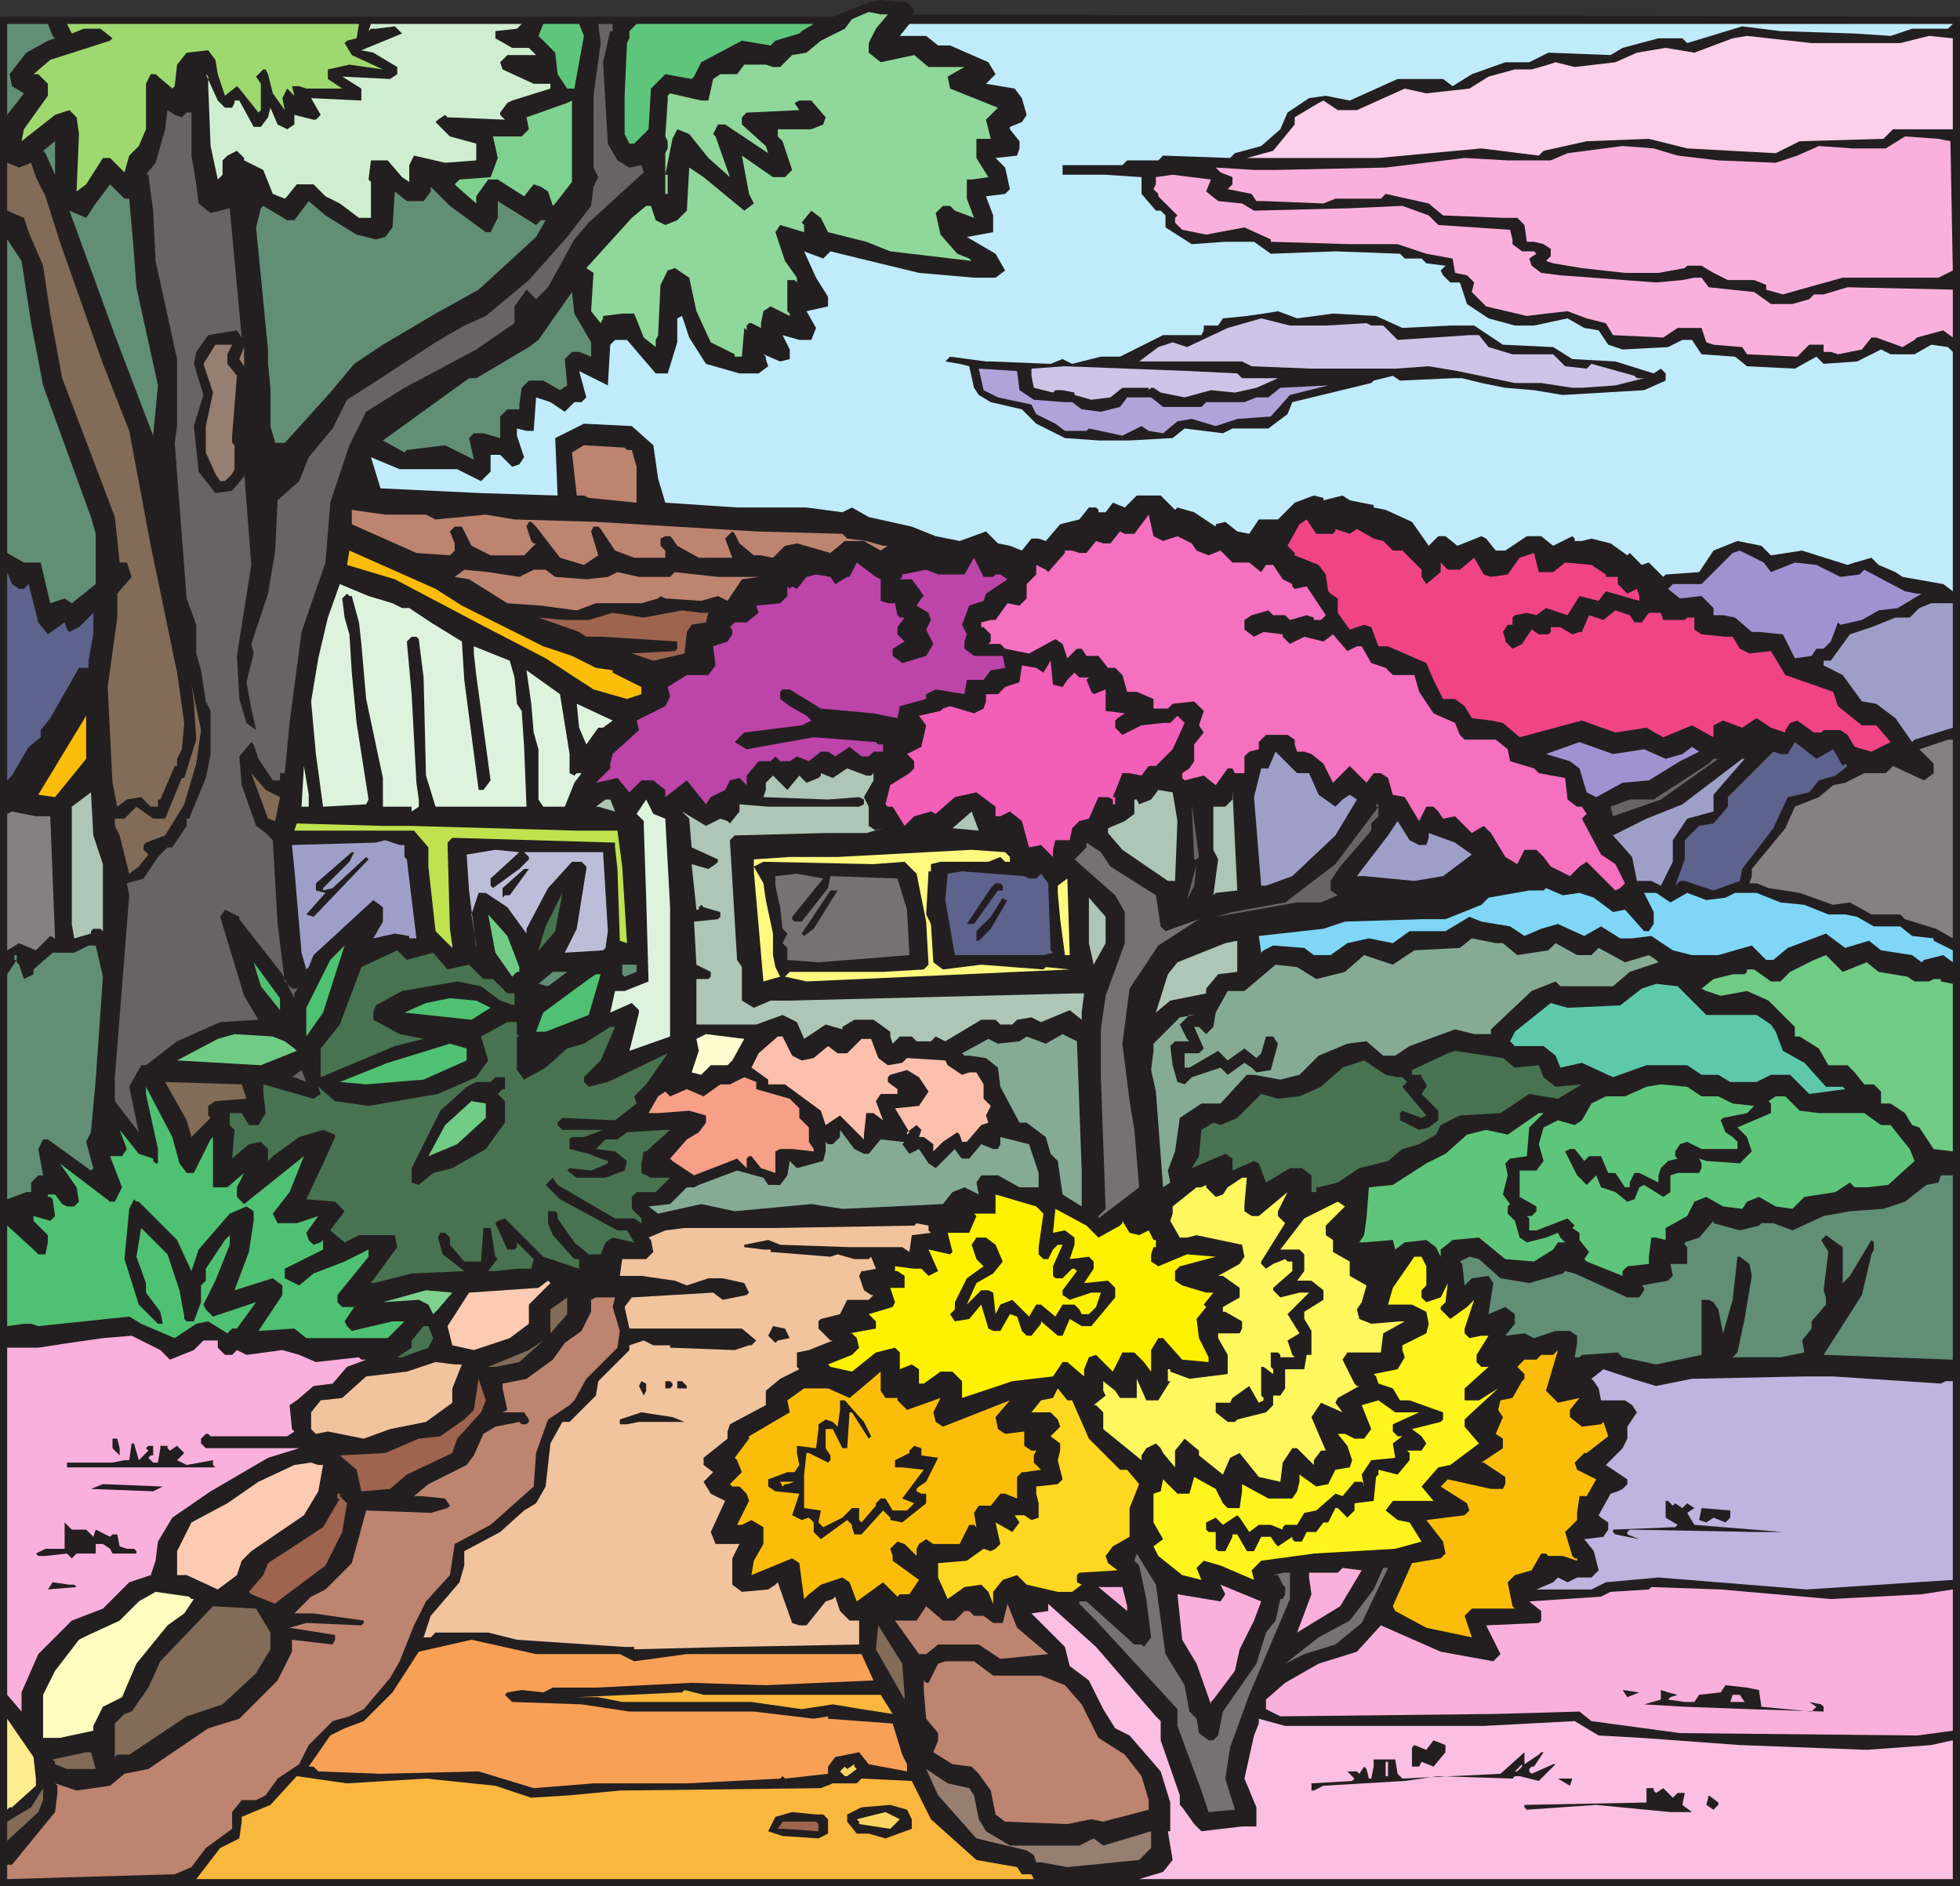
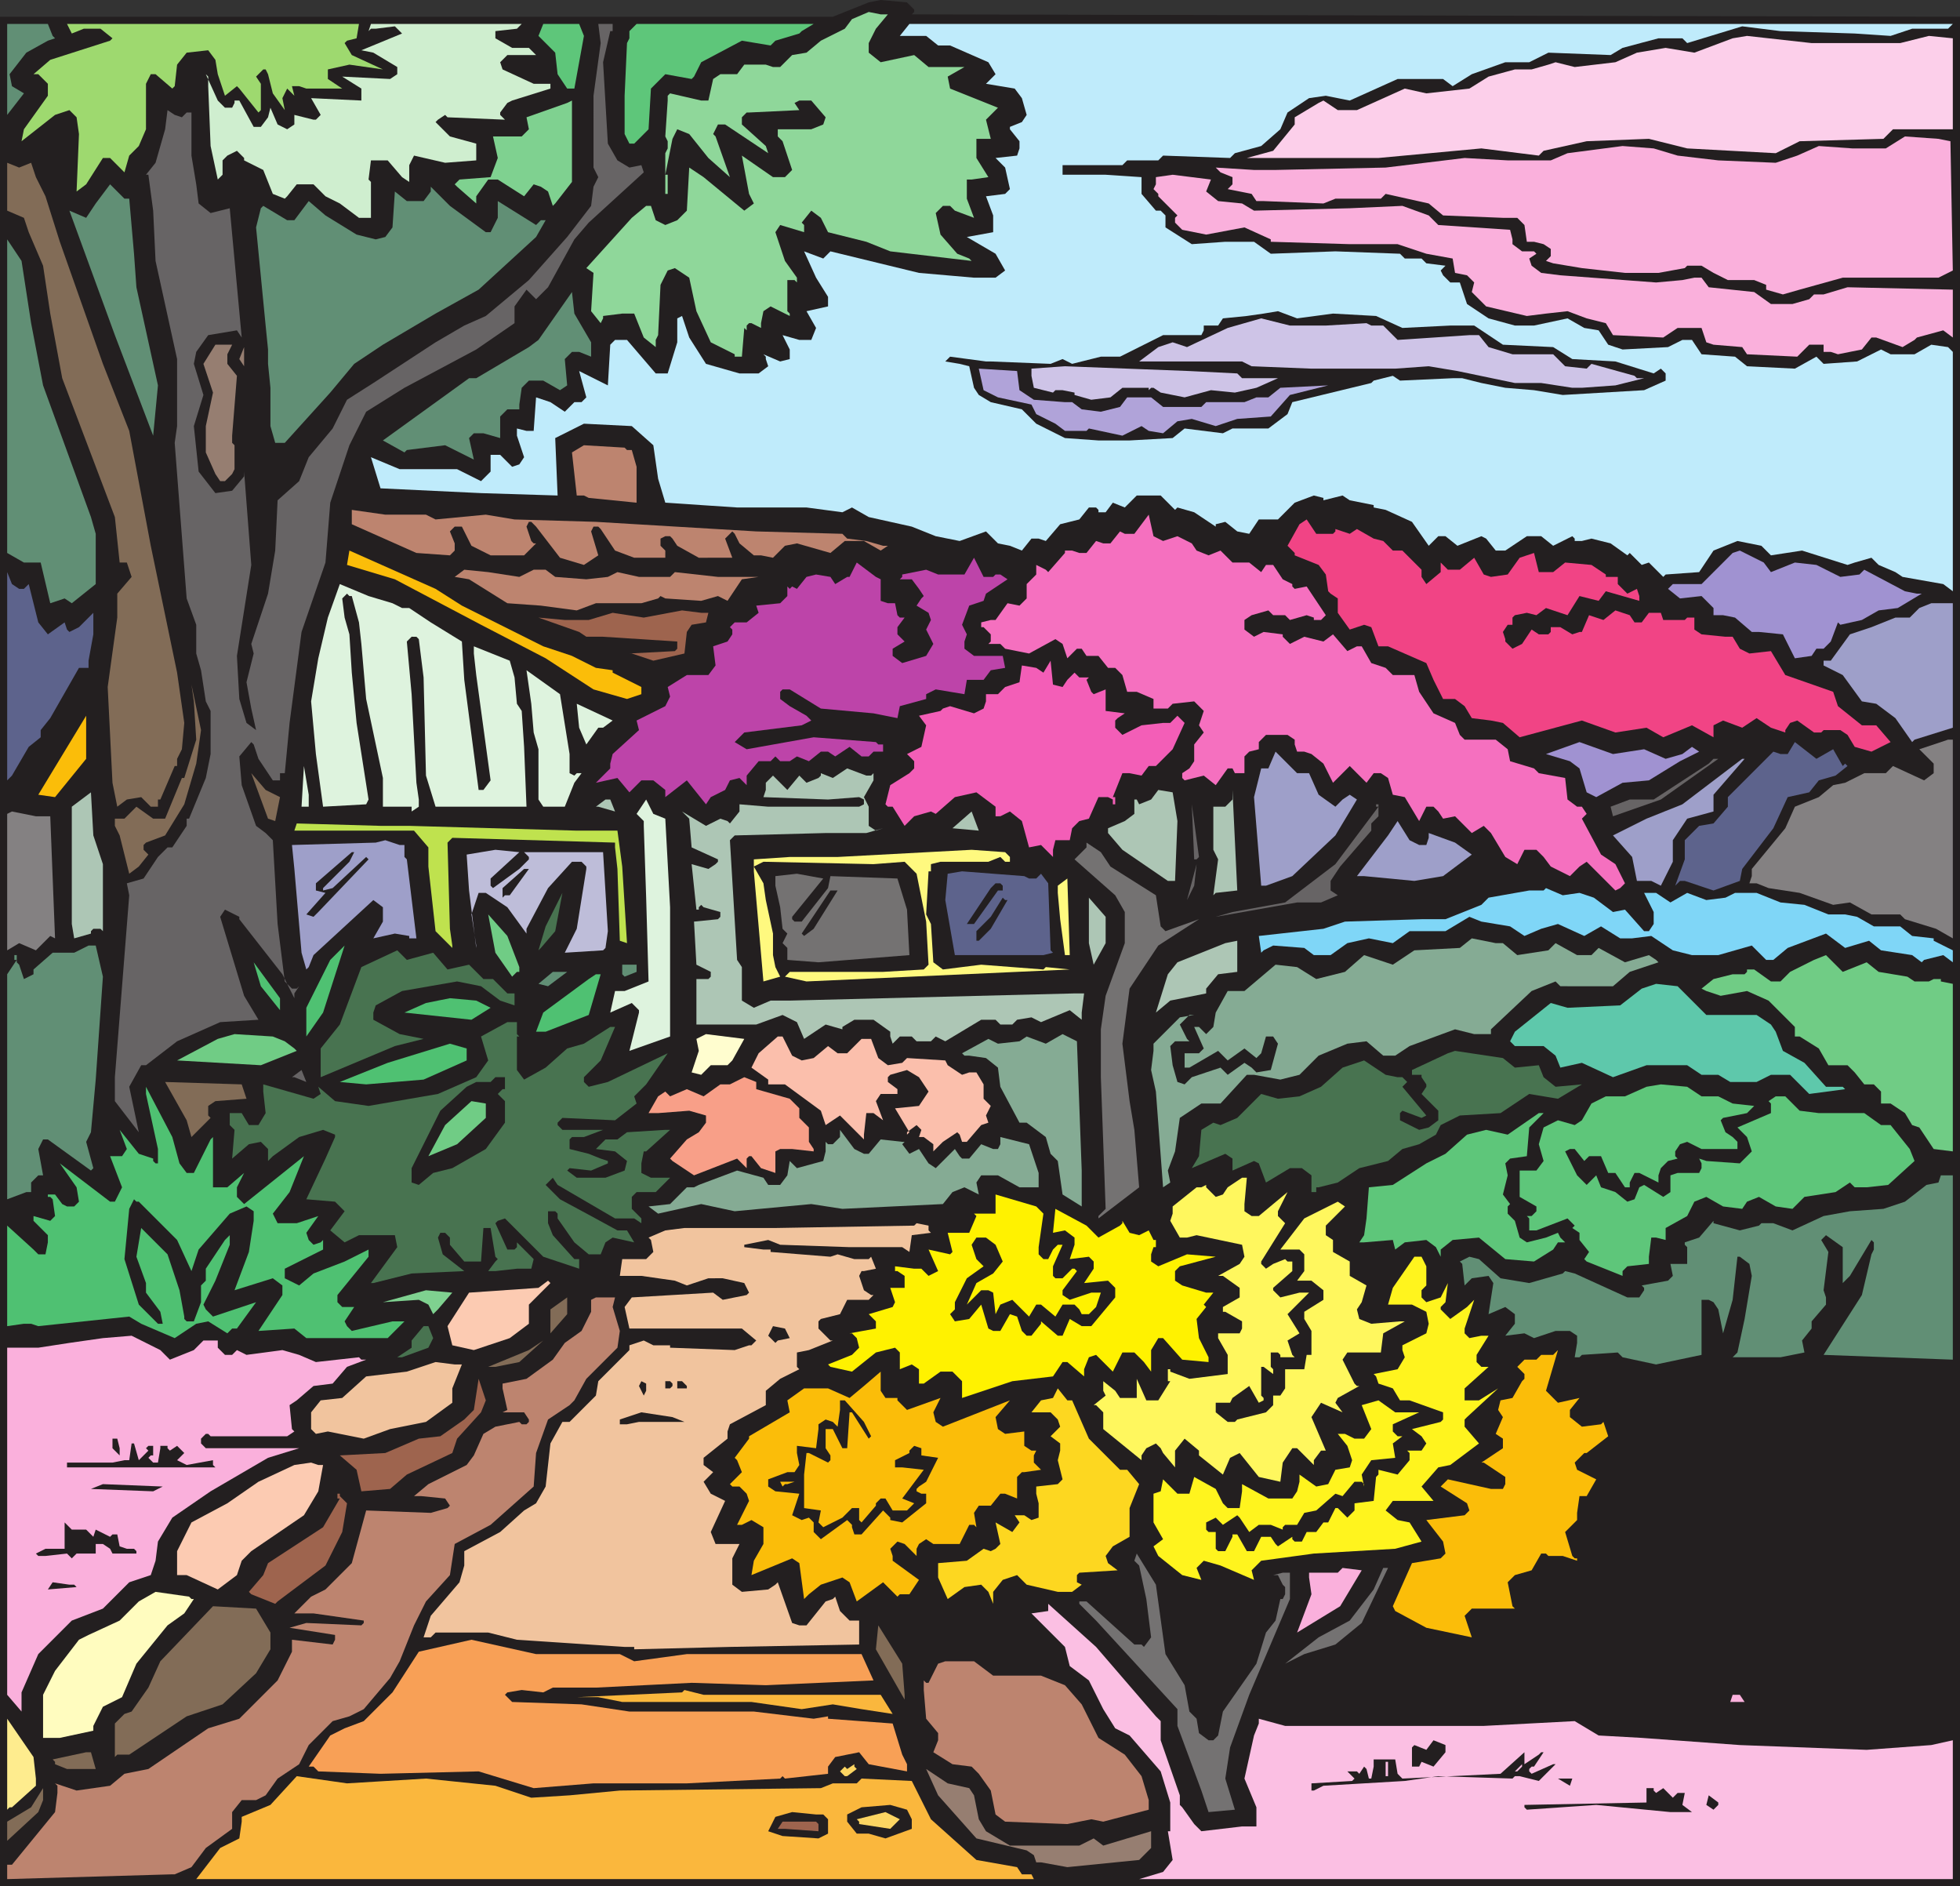
<svg xmlns="http://www.w3.org/2000/svg" width="614.25" height="591">
  <rect width="100%" height="100%" fill="#333333" stroke="none" />
  <path fill="#231f20" fill-rule="evenodd" d="M286.5 3v.75l-.75.75 328.5.75V591H0V5.25h261l11.25-4.5L276 0l8.25.75L286.5 3" />
  <path fill="#8fd79a" fill-rule="evenodd" d="M278.25 4.5 274.5 9l-2.25 4.5v3l3.75 3 10.5-2.25L291 21h11.25L297 24l.75 3.75 15 6L309 37.5l1.5 6H306v6l3.75 6-5.25.75H303v6l2.25 6-6-2.25-1.5-1.5h-2.25l-2.25 2.25 1.5 6.75 5.25 6 3.75 1.5.75.75-25.5-3-7.5-3-12-3-2.25-4.5-3-2.25-3 3.75.75.75v2.25l-7.5-2.25-1.5 2.25 3 9 3.75 5.25v1.5l-.75-.75h-2.25v9.75l.75.75V99l-6-3-2.25 1.5-.75 3.75v1.5l-3-1.5h-.75l-.75.75v1.5l-.75-.75-.75 9h-2.25V111l-7.5-3.75-4.5-9.75L216 87l-4.5-3-2.25.75-2.25 4.5-.75 15.75-.75 1.5v2.25l-3.75-3-3-7.5H195l-6 .75v.75l-.75 1.5-3-3.75.75-12-2.25-1.5L198 68.25l4.5-3.75h1.5l1.5 4.5 3 1.5 3.75-1.5 3-3 .75-13.5 4.5 3L233.25 66l3-2.25-1.5-3-2.25-12 9.75 6.75H246l2.25-2.25-3-9-1.5-1.5V40.5h10.5L258 39l.75-2.25-4.5-5.25h-3.75l-1.5.75 1.5 2.25-15.75.75H234l-1.5 1.5V39l7.5 6.75.75 2.25-13.5-9H225l-1.5 3 .75.75 4.5 12.75-6.75-6-6-7.5-3.75-1.5-1.5 3-2.25 11.25h.75v6h-.75V48l.75-1.5v-2.25l-.75-1.5.75-11.25V30l.75-.75 9.75 2.25H222l1.5-6.75 2.25-1.5H231l2.25-3H240l2.25.75h2.25l3.75-3.75 4.5-.75 4.5-3.75 7.5-3.75L267 6l5.25-2.25 3.75.75h2.25" />
  <path fill="#618f75" fill-rule="evenodd" d="m16.5 11.25.75.75-2.25.75-6.75 3.75L3 23.25 3.75 27l3.75 2.25L2.25 36V7.5H15l1.5 3.75" />
  <path fill="#9ed96f" fill-rule="evenodd" d="m111.75 12-3 .75-.75.75 2.25 3.75 9.75 4.5-10.5-1.5-6.75 1.5v3l4.5 3H96L93.75 27H91.5l.75 3 1.5 1.5L90 27.75l-1.5 3 .75 3.75-3.75-5.25-1.5-6-.75-1.5h-.75L80.25 24l1.5 2.25v8.25l-.75.75-6-7.5-.75-.75-3.75 3-2.25-6.75-.75-4.5-2.25-3-6.75.75-3 3.75-.75 6.75-.75.75-5.25-4.5h-1.5l-1.5 3V40.5l-2.25 5.25-3 3L39 54l-4.5-4.5h-2.25L27 57.75 24 60l.75-18-.75-5.25-2.25-2.25-4.5 1.5-10.5 8.25.75-3.75L15 30v-3.75l-3-3h-1.5l5.25-4.5 18.75-6 .75-.75-3.75-3h-5.25l-3.75 1.5-1.5-3h91.5l-.75 4.5" />
  <path fill="#cfeecf" fill-rule="evenodd" d="m162 9-6.75.75V12l5.25 3h5.25l2.25 2.25h-9l-2.25 2.25.75 2.25 9.75 4.5h5.25v1.5l-12 3.75-1.5.75-2.25 3V36l1.5 1.5-18-.75-.75-.75-2.25 1.5-.75.75 4.5 4.5 8.25 2.25v5.25l-9.75.75-9.75-2.25-1.5 3V57L126 55.5l-4.5-5.25h-5.25l-.75 6 .75.75v11.25h-3.75l-6-4.5-4.5-2.25-3.75-3.75H93l-3 3.75-.75.75-3.75-1.5-3-7.5-6-3v-.75l-2.25-2.25-3 1.5-1.5 1.5v4.5l-1.5 1.5L66 45.75 65.25 27v-3l-.75-.75 3.75 8.25 2.25 2.25h2.25l.75-1.5v-.75H75l4.5 8.25h2.25l2.25-3 .75-3L87 39l3 1.5 2.25-1.5v-3l6 1.5H99l1.5-1.5-3-5.25 15.75.75v-3.75l-6-3.75 15 .75 2.25-1.5V21l-7.5-4.5-3.75-.75L126 10.5l-2.25-2.25-6 .75h-1.5l-.75.75.75-2.25h47.25L162 9" />
  <path fill="#5ec67a" fill-rule="evenodd" d="m183 11.25-3 16.5h-2.25l-3-4.5-.75-6.75-5.25-5.25 1.5-3.75h11.25l1.5 3.75" />
  <path fill="#676465" fill-rule="evenodd" d="M192 9.75h-.75L189 19.5l1.5 25.5 3 5.25 3.75 2.25 3.75-.75.75 2.25-17.25 15.75L180 75l-8.25 15-3.75 3.75-3-3-3.75 5.25v5.25l-12 8.25-22.5 12-12 7.5-5.25 10.5-6 18-1.5 18.75L94.5 198l-3.75 28.5-1.5 15.75h-1.5v2.25H85.5l-4.5-6.75-1.5-4.5-.75-.75L75 237l.75 9 4.5 12.75 3 2.25 2.25 2.25L87 289.5l2.25 18 2.25 2.25H93l.75-.75-1.5 2.25v1.5l-3.75-7.5L75 288v-.75L70.5 285l-1.5 2.25L76.5 312l4.5 7.5-12 .75-13.5 6-9.75 7.5h-1.5l-3.75 6.75 3 14.25L36 345v-7.5l4.5-57-.75-3.75 5.25-1.5 4.5-6.75 3-3H54l4.5-6.75v-2.25h.75l5.25-12.75 1.5-7.5v-13.5l-1.5-3L63 210l-1.5-5.25v-9l-3-8.25-3.75-48.75.75-5.25v-21l-6.75-30.75L48 66l-1.5-11.25h-.75l3-3.75 3-10.5.75-6 2.25 1.5 2.25.75 1.5-1.5H60v13.5l1.5 9 .75 6 3.75 3 6-1.5 3.75 40.5-1.5-2.25-9 1.5-3.75 5.25-.75 3.75 3 9.75-3 9.75 1.5 14.25 5.25 6.75 5.25-.75 3.75-4.5v-1.5L78.75 177l-4.5 28.5L75 219l2.25 7.5 3 2.25-1.5-6.75-1.5-8.25 2.25-9-.75-3L84 186l2.25-13.5.75-15.75 6.75-6 3-7.5 7.5-9 4.5-9L117 120l19.5-12.75 9-5.25 6.75-3 13.5-11.25 12-13.5 7.5-9.75.75-6 1.5-3-1.5-3V30l2.25-16.5-.75-6h4.5v2.25" />
  <path fill="#5ec67a" fill-rule="evenodd" d="m251.25 9.75-.75.75-7.5 2.25-1.5 1.5-9-1.5-12.75 6.75-2.25 4.5-.75.75-8.25-1.5-4.5 4.5-.75 12.75-4.5 4.5h-1.5l-1.5-3V30l.75-16.5.75-1.5V9.75l2.25-2.25H255l-3.75 2.25" />
  <path fill="#bfebfb" fill-rule="evenodd" d="M610.5 9h-11.25l-6.75 2.25-11.25-.75L558 9.75l-12-1.5-17.25 5.25-1.5-1.5h-7.5l-11.25 3-3.75 2.25-19.5-.75-6 3h-7.5l-10.5 3.75-6 3.75-3-2.25H438l-15 6.75-7.5-1.5-5.25.75-6.75 4.5-2.25 5.25-6 5.25L387 48l-1.5 1.5-21-.75-1.5 1.5h-9.75l-1.5 1.5H333v3h13.5l11.25.75v5.25l4.5 5.25h1.5l1.5 1.5v3.75l8.25 5.25 10.5-.75h9l5.25 3.75 20.25-.75 20.25.75 1.5 1.5h5.25l1.5 1.5 6 .75-1.5 1.5.75 1.5 2.25 2.25h3l2.25 6.75 6.75 4.5 8.25 2.25h6l10.5-2.25 5.25 3 4.5.75 3 4.5 4.5 1.5 14.25-.75 4.5-2.25h3l3 4.5 10.5.75 3.75 3 15 .75 6.75-3.75 2.25 2.25 10.5-.75 7.5-3.75 3 1.5h7.5l5.25-3 5.25.75 1.5 1.5v75l-3-2.25-12.75-2.25-2.25-1.5-5.25-2.25-2.25-2.25-5.25 1.5-2.25.75-14.25-4.5L555 174l-3-3-7.5-1.5-7.5 3-4.5 6.75-10.5.75-.75.75-4.5-4.5-2.25.75-3.75-3.75-.75.75-5.25-3.75-6-1.5-3 .75h-2.25v-.75l-.75-.75-6 3-3.75-3h-4.5l-6.75 4.5h-3l-3-3.75-1.5-.75-7.5 3-3.75-3h-2.25l-3 3-5.25-7.5-8.25-3.75-3.75-.75v-.75l-7.5-1.5-2.25-1.5-6 1.5V156l-3-.75-6 2.25-5.25 5.25h-6l-3 4.5-3.75-.75-3.75-3-3 .75v.75l-6.75-4.5L369 159l-.75.75-4.5-4.5h-7.5L352.5 159l-3.75-1.5-2.25 3h-2.25v-.75l-.75-.75h-2.25l-3 3.75-6 1.5-4.5 5.25-2.25-.75h-2.25l-3 3.75-3.75-1.5-3.75-.75-3.75-3.75-8.25 3-7.5-1.5-7.5-3-13.5-3-5.25-3-3 1.5-11.25-1.5H231l-22.5-1.5-2.25-7.5-1.5-10.5-6.75-6-15-.75-9 4.5.75 18-24-.75-31.5-1.5-3-9.75 9 3.75h18l7.5 3.75 3-3v-5.25h3l3.75 3.75 2.25-.75 1.5-2.25-2.25-6.75v-2.25l3 .75h2.25l.75-10.5 4.5 1.5 4.5 3 3-3h2.25l1.5-1.5-2.25-8.25 9 4.5.75-12.75 1.5-1.5h3.75l9 10.5h3.75l3-9.75v-7.5l1.5-.75 2.25 6.75 5.25 8.25 10.5 3h6l3-2.25-.75-2.25v-.75l-.75-.75 5.25 2.25 3-.75v-3l-2.25-4.5 5.25 1.5h3.75l1.5-3.75-3-5.25 6.75-1.5v-3l-3.75-6-3.75-8.25 6 2.25 2.25-2.25L288 85.5l17.25 1.5H312l3-2.25-3-5.25-9-5.25 8.25-1.5V67.5l-2.25-6 6-.75 1.5-1.5-1.5-6.75-3-3 6.75-.75.75-2.25v-2.25l-3-3.75v-.75l3.75-1.5 1.5-2.25-1.5-5.25-2.25-3-9-1.5 3-3-2.25-3.75-12-5.25H294l-3.75-3H282l3-3.75h327L610.5 9" />
  <path fill="#fccfea" fill-rule="evenodd" d="m595.5 13.5 9-2.25 7.5.75v28.5h-18.75l-3 3-26.25.75-7.5 3.75-27.75-1.5-12-3-19.5.75-13.5 3-1.5 1.5-18-2.25-32.25 3h-41.25l8.25-2.25 6.75-8.25v-2.25l7.5-4.5 1.5-.75 4.5 3h6l15-6.75 6.75 1.5 13.5-1.5 6-3.75 8.25-2.25H480l5.25-1.5 2.25-.75 6 1.5 12.75-1.5 6.75-3 9-1.5 9 1.5 12-4.5 4.5-.75 20.25 2.25h27.75" />
  <path fill="#7fd190" fill-rule="evenodd" d="m174 63.75-.75.75-1.5-4.5-2.25-1.5-2.25-.75-3 3.75-8.25-5.25h-3l-3.75 5.25v2.25l-6-5.25-.75-.75 1.5-1.5 9.75-.75 2.25-6-1.5-6.75h9l2.25-2.25-.75-3.75 12.75-4.5 1.5-.75V57L174 63.75" />
  <path fill="#fab0dc" fill-rule="evenodd" d="m611.25 44.25.75 40.5-4.5 2.25h-30L564 90.75l-5.25 1.5-5.25-1.5v-1.5l-3.75-1.5h-8.25L537 85.5l-3.75-2.25h-4.5L528 84l-8.25 1.5h-10.5l-13.5-1.5-9-1.5-2.25-.75 1.5-1.5V78l-2.25-1.5-3-.75h-2.25l-.75-5.25-2.25-2.25H471l-18.75-.75-4.5-3.75-13.5-3-1.5 1.5H418.5l-3.75 1.5L396 63h-2.25l-1.5-2.25-7.5-1.5 1.5-1.5V55.5L382.5 54l-1.5-1.5 12 .75h6.75l34.5-.75 24.75-3 13.5.75H486l5.25-2.25 17.25-2.25 9.75.75 7.5 2.25 12.75 1.5 18 .75 6.75-2.25 6.75-3 10.5.75H591l6-3.75 10.5.75 3.75.75" />
-   <path fill="#618f75" fill-rule="evenodd" d="m14.25 48-.75-.75 3.75-3v10.5l-3-6.75" />
  <path fill="#826c57" fill-rule="evenodd" d="m9.75 51 1.5 4.5 3 6 4.5 14.25L32.25 114l8.25 21 6.75 36 8.25 39.75 2.25 15.75-.75 8.25-1.5 3V240h-.75l-4.5 10.5h-.75v2.25h-2.25l-3-3-4.5.75-3 2.25-1.5-7.5-1.5-30 3-21.75V186l4.5-5.25-1.5-4.5H37.5L36 162l-16.5-43.5-3.75-20.25-2.25-15L9 72.75l-1.5-4.5L2.25 66V51L6 52.5 9.75 51" />
  <path fill="#fab0dc" fill-rule="evenodd" d="m378 60 3.75 3 7.5.75L393 66l30-.75 16.5-.75 8.25 3 3 3 22.5 1.5.75 3v1.5l3 2.25h3.75l.75.75-2.25 1.5.75 2.25 3 2.25 6 .75 30 2.25 8.25-.75L531 87h2.25l2.25 3 14.25 1.5 5.25 3.75h6.75l5.25-1.5 1.5-1.5h3L579 90l33 .75v15l-3-2.25-8.25 2.25-.75.75-3.75 2.25-8.25-3h-1.5l-3 3.75-7.5 1.5-2.25-.75h-2.25V108H567l-3.75 3.75-15.75-.75-1.5-2.25-9-.75-2.25-.75-1.5-4.5h-7.5l-4.5 3-15.75-.75-2.25-3.75-6-1.5-6-2.25-6.75.75-6 .75-12.75-3-4.5-4.5.75-3-2.25-2.25-3.75-.75-.75-4.5-8.25-1.5-9-3h-15l-24.75-.75V75L390 71.25l-12 2.25-7.5-1.5-2.25-2.25v-1.5l.75-.75-6-6v-.75l-1.5-1.5.75-1.5V55.5l5.25-.75 12 1.5L378 60" />
  <path fill="#618f75" fill-rule="evenodd" d="M40.5 62.25 42 79.5l.75 10.5 6.75 30.75L48 136.5 36 105 21.75 66 27 68.25l3-4.5 4.5-6 4.5 4.5h1.5m111.75 10.5h1.5l2.25-4.5V63l12 7.5 1.5-1.5h1.5l-3 5.25-18 16.5-13.5 7.5L120 108l-9 6-7.5 9-14.25 15.75h-3l-1.5-5.25v-12L84 114v-4.5l-.75-7.5-3-30.75 1.5-6 .75-.75L90 69h2.25l4.5-6 5.25 4.5 9.75 6 6 1.5 3-.75 2.25-3 .75-11.25 3.75 3h5.25l2.25-3v-1.5l6 6 11.25 8.25" />
  <path fill="#5d638c" fill-rule="evenodd" d="M2.25 178.5v.75l1.5 3.75L6 184.5h1.5L9 183l3 12 3 3.75 5.25-3.75.75 2.25.75.75 3-1.5 4.5-4.5v6.75l-1.5 8.25v2.25h-3l-9 15.75-3 3.75V231L9 234l-5.25 9-1.5 1.5v-66" />
  <path fill="#618f75" fill-rule="evenodd" d="m9.75 101.25 3.75 19.5 15 41.25 1.5 5.25V183l-7.5 6-2.25-1.5-4.5 1.5-3-12.75H7.5l-5.25-3v.75-99l4.5 6.75 3 19.5m175.5 6v4.5l-3.75-1.5h-2.25L177 112.5l.75 8.25-2.25 1.5-5.25-3h-4.5l-2.25 2.25-.75 5.25v1.5H159l-2.25 2.25v6.75l-5.25-1.5h-3l-1.5 1.5 1.5 6.75-9-4.5-12 1.5-.75.75L120 138l27-19.5h2.25l16.5-9.75 3-2.25 10.5-15 .75 6.75 5.25 9" />
  <path fill="#231f20" fill-rule="evenodd" d="m417.75 98.25 13.5.75 8.25 3.75 15-.75h7.5l9 6 15.75.75 6 3.75 13.5.75 12 3.75 2.25-1.5 1.5 1.5v2.25l-6.75 3-25.5 1.5-9-1.5-9-.75-7.5-1.5-6-1.5h-3l-16.5.75-2.25-1.5-6 1.5-.75.75-24.75 6-1.5 3.75-6 4.5h-11.25l-3 1.5-12-1.5-3.75 3-13.5.75h-9.75l-10.5-.75-9-4.5-4.5-4.5-9.75-2.25-3.75-2.25-1.5-2.25-1.5-6.75-3-.75-4.5-.75 1.5-1.5 11.25 1.5h1.5l18.75.75 3.75-1.5 3 1.5 9-2.25h6l13.5-6.75h12l.75-1.5V102h4.5l1.5-2.25 7.5-.75 5.25-.75 4.5-.75 6 2.25 11.25-1.5" />
  <path fill="#cec4e7" fill-rule="evenodd" d="m415.5 102 12.75-.75 1.5.75h3.75l4.5 4.5 22.5-1.5h3l3 3.75L474 111h12.75l3.75 3.75 6.75.75 1.5-1.5 13.5 3.75.75.75h2.25l-9 2.25-10.5.75h-3L483 120h-8.25l-18-3.75-9-1.5-10.5.75H411l-18.75-.75-3-1.5H357l6-4.5 4.5-1.5 4.5 1.5 12.75-6 10.5-3 9 2.25h11.25" />
  <path fill="#967e71" fill-rule="evenodd" d="M71.25 111v3l3 3.75-1.5 18.75v2.25l.75.75v7.5l-.75 1.5-2.25 2.25H69l-1.5-2.25-3-6.75v-8.25l2.25-10.5-3-9 3.75-6h5.25l-1.5 3m3.75 1.5 1.5-3.75v6zm0 0" />
  <path fill="#cec4e7" fill-rule="evenodd" d="m387.75 117 1.5 1.5h11.25l-6.75 3L387 123l-7.5-.75-8.25 2.25-7.5-1.5-2.25-1.5h-.75l-.75.75v-.75h-8.25l-3.75 3-6 .75-5.25-1.5V123l-3.75-.75h-2.25l-.75.75-6-1.5-.75-3.75v-2.25l10.5-.75 39 1.5 15 .75" />
  <path fill="#b0a3d9" fill-rule="evenodd" d="m319.5 122.25 4.5 3 9.75.75H336l3 2.25 6 .75 6-1.5 2.25-3h7.5l3.75 3h12l1.5-1.5h12l3.75-1.5h3.75l3.75-3 15-.75-12 3-6 6.75-10.5.75-6.75 2.25-7.5-2.25-4.5.75-4.5 3.75-4.5-.75-2.25-1.5-6 3-10.5-2.25-.75.75h-6.75l-3-2.25-6-3-1.5-3-10.5-2.25-4.5-2.25-1.5-6.75 12 .75.75 6" />
  <path fill="#bd846f" fill-rule="evenodd" d="M196.5 141h1.5l1.5 5.25v11.25l-15-1.5-1.5-.75h-2.25l-1.5-13.5 3.75-2.25 12.75.75.75.75m-63 20.25 3 1.5 15.75-1.5 9 1.5 25.5.75 50.25 3 27 .75 1.5 1.5 6 .75 5.25 1.5h1.5l-2.25 1.5-5.25-3h-6l-4.5 3.75-10.5-3-3.75.75-3.75 3.75-3.75-.75h-2.25l-4.5-3.75-1.5-3-.75-.75-2.25 2.25 2.25 6H219l-6.75-3.75-1.5-2.25-.75-.75h-1.5l-1.5.75V171l1.5 1.5v2.25h-9.75l-6-2.25-4.5-6.75-.75-.75H186l-.75 1.5 2.25 7.5-4.5 3-7.5-2.25L168 165l-1.5-1.5h-.75L165 165l1.5 4.5.75.75h.75l-3.75 3.75h-10.5l-6-3-3-6h-2.25l-1.5 1.5 1.5 3.75v2.25L141 174l-10.5-.75-20.25-9v-4.5l10.5 1.5h12.75" />
  <path fill="#f570bf" fill-rule="evenodd" d="m364.5 169.5 4.5-1.5 4.5 2.25 1.5 2.25 3.75 1.5 3.75-1.5 3.75 3.75h5.25l3.75 3 1.5-2.25H399l3 4.5 3 1.5v.75l.75.75 3.75-.75 6 9-1.5 1.5h-2.25v-.75l-2.25-.75-5.25 1.5-1.5-1.5H399l-1.5-1.5-5.25 1.5-2.25 1.5v3l3 2.25 3-1.5 6 .75v.75l2.25 2.25 4.5-2.25 6 1.5 3-2.25 4.5 5.25 3-1.5h1.5l3 5.25 4.5 1.5 2.25 2.25h6.75l1.5 5.25 4.5 6.75 6.75 3 1.5 3.75 1.5 1.5h9.75l3.75 3 .75 3.75 7.5 2.25 1.5 1.5 8.25 1.5.75 6.75 3 2.25h1.5l1.5 2.25-1.5 1.5 6 11.25 4.5 3 3 6-1.5 1.5-1.5.75-9-9-2.25 1.5-3 3-6-3-2.25-3-2.25-2.25h-3.75l-2.25 4.5-3.75-2.25-4.5-7.5-2.25-2.25-3.75 2.25-5.25-5.25-3.75.75-1.5-2.25-1.5-1.5H447l-2.25 4.5-4.5-7.5-3.75-.75-1.5-5.25-2.25-1.5h-2.25l-2.25 3L423 240l-5.25 5.25-3-6-3.75-3-2.25-.75h-2.25l-.75-2.25v-1.5l-2.25-1.5h-6.75l-2.25 2.25v2.25l-3 .75-1.5 1.5v5.25h-3l-.75-1.5h-1.5L381 246l-3.75-3-6 1.5-.75-.75v-1.5l2.25-1.5 1.5-2.25v-5.25l3-3.75-1.5-2.25 1.5-4.5-3-3-6.75.75-1.5 1.5h-4.5v-3l-5.25-2.25h-3l-1.5-5.25-2.25-2.25h-2.25l-3-3.75h-3.75l-1.5-2.25h-1.5l-3 3-1.5-4.5-2.25-1.5-8.25 4.5-7.5-1.5-1.5-1.5h-3.75l.75-.75v-2.25l-2.25-2.25h-.75V195l3-.75h1.5l3.75-5.25 3.75.75 2.25-2.25V183l3-3v-3l3 1.5.75.75 5.25-6v-.75H336l2.25.75h2.25l3-3.75 2.25.75H348l3-3.75 1.5.75h3l4.5-6 1.5 6.75 3 1.5" />
  <path fill="#f14485" fill-rule="evenodd" d="m417.75 167.25.75-.75v-.75l4.5 1.5 2.25-1.5 5.25 3 3 .75 3 3h3l6 6v2.25L447 183l4.5-3.75v-3l2.25 2.25h3.75l4.5-3.75 3 5.25 2.25.75 5.25-.75 3.75-5.25 4.5-1.5 1.5 6h4.5l3.75-3 8.25.75 4.5 3v.75H507V183l3 3 3-1.5.75 2.25v1.5l-10.5-3-2.25 3-6-1.5-3.75 6-6.75-2.25-3 2.25-3-.75-3.75.75-.75.75v2.25h-1.5L471 198l.75 2.25v.75l2.25 2.25 3-1.5 3-4.5 2.25 1.5h3l.75-.75v-1.5h3l3.75 2.25L495 198h.75l2.25-5.25 4.5 1.5 3.75-3 4.5 1.5 1.5 2.25h2.25l2.25-3h3.75l.75 2.25H528l.75-.75H531v3.75l2.25 1.5 7.5.75H543l2.25 3.75 3 1.5L555 204l4.5 7.5 15 5.25 1.5 4.5 7.5 6h4.5l4.5 5.25-6 3-5.25-1.5-2.25-3.75-2.25-1.5h-5.25l-.75.75h-2.25l-5.25-3.75-2.25.75-1.5 2.25v.75L555 228l-4.5-3-4.5 3-6-2.25-3 1.5V231l-6.75-3.75-9 3.75-5.25-3-9.75 1.5-10.5-3.75-19.5 5.25-5.25-4.5-3.75-.75-6-.75-2.25-3.75-3-2.25h-3.75l-3-6-2.25-5.25-12-5.25h-3l-2.25-6-2.25-.75-4.5 1.5-3.75-5.25v-4.5L417 186l-.75-.75-.75-5.25-2.25-3-7.5-3v-.75L403.5 171l3.75-6.75 2.25-1.5 3 4.5h5.25" />
  <path fill="#fbbd09" fill-rule="evenodd" d="m136.5 184.5 8.25 5.25 25.5 12.75 9 3 7.5 3.75 5.25.75v.75l9 4.5v2.25l-4.5 1.5-10.5-3-15-9.75-20.25-10.5-27-14.25-15-4.5.75-4.5 27 12" />
  <path fill="#a092d1" fill-rule="evenodd" d="m555 179.25 7.5-3 6.75.75 7.5 3.75 6-.75 1.5-1.5 12.75 6.75 3.75.75h1.5l-7.5 4.5-6 .75-5.25 3-6.75 1.5-.75-.75-2.25 6-2.25 2.25h-2.25l-1.5 2.25-5.25.75-3.75-7.5-7.5-.75H549l-5.25-4.5-3.75-.75h-3v-2.25l-3.75-3.75-6.75.75-3.75-3 1.5-1.5h9l9.75-9.75 2.25-.75 7.5 3.75 2.25 3" />
  <path fill="#bd44a9" fill-rule="evenodd" d="m311.25 180.75.75-.75h1.5l2.25 1.5L309 186l-.75 2.25-4.5 1.5-2.25 6 1.5 3-.75 2.25v2.25l3 2.25h9l.75 3.75-4.5.75-2.25 3H303l-.75 4.5-9-1.5-3 1.5v1.5l-8.25 2.25-.75 3.75-7.5-1.5-16.5-1.5-9.75-6h-2.25l-.75.75V219l3 2.25 5.25 3 1.5 1.5-3 1.5-18 2.25-3 3 3.75 2.25 21-3.75 19.5 1.5.75.75h1.5v2.25h-3l-1.5 1.5H270l-3.75-3-4.5 3-2.25-1.5h-2.25l-3.75 3-3.75-1.5-2.25 1.5h-3L243 237l-1.5 1.5h-3.75L234 243v3l-2.25-2.25-3 .75-1.5 3-4.5 2.25-1.5 2.25-6-7.5-6.75 5.25v-2.25l-3.75-3H201l-3.75 3.75-3.75-4.5-6.75 1.5 4.5-4.5v-1.5l.75-3 8.25-7.5-.75-3 9-4.5 1.5-3-.75-3 6-3.75H222l2.25-3-.75-6 4.5-1.5 1.5-2.25v-1.5l-.75-.75 1.5-1.5H234l3.75-3-.75-2.25 7.5-.75 2.25-2.25v-3l.75.75.75-.75 1.5.75 3-3.75 3-.75 4.5.75 1.5 2.25 3.75-2.25h.75l2.25-4.5 6 4.5 1.5.75v6.75l2.25.75h2.25l.75 3.75.75.75h1.5l-2.25 3v2.25l2.25 2.25-3.75 2.25v2.25l3 2.25 7.5-2.25 2.25-3.75-2.25-4.5 1.5-3L291 192l-3.75-2.25 1.5-2.25.75-.75-1.5-2.25-2.25-3H282l.75-.75V180l7.5-1.5L294 180h8.25l3-5.25 3 6h3" />
  <path fill="#bd846f" fill-rule="evenodd" d="m162.75 180.75 4.5-2.25H171l3 2.25 9.75.75 6.75-.75 3-1.5 6.75 1.5H210l1.5-1.5 13.5 1.5h12.75l-5.25.75-4.5 6.75-3-1.5-5.25 1.5-11.25-.75-1.5-.75-.75.75L201 189h-14.25l-6 2.25-11.25-1.5L159 189l-12-7.5-4.5-.75 3-2.25 7.5.75 9.75 1.5" />
  <path fill="#def3de" fill-rule="evenodd" d="m123 189 3 1.5h2.25L135 195l9.75 6 .75 12 4.5 34.5h1.5l2.25-3-4.5-33-.75-6.75v-2.25l11.25 4.5 1.5 5.25.75 8.25 1.5 2.25.75 11.25.75 18.75h-28.5l-3-9.75-.75-30.75-1.5-12-.75-.75H129l-1.5 1.5 1.5 16.5 1.5 27.75.75 5.25v2.25l-2.25 1.5v-1.5h-9v-9L114.75 219l-1.5-17.25-.75-6.75-2.25-8.25h-.75l-.75-.75-1.5 1.5.75 6 1.5 5.25.75 12 1.5 15.75 3.75 24-.75 1.5-13.5.75-2.25-16.5-1.5-16.5 2.25-13.5 3-12.75 3.75-10.5 9 3.75L123 189" />
  <path fill="#9e9fc9" fill-rule="evenodd" d="m612 228-12 3.75-.75.75L594 225l-6-4.5-4.5-.75-6-8.25-6-3V207h2.25l6-8.25 6.75-2.25 7.5-3h4.5l3-3 3.75-1.5H612v39" />
  <path fill="#9e644e" fill-rule="evenodd" d="m222 192-.75 3-4.5.75-1.5 2.25-.75 6.75-9.75 2.25-6.75-2.25h-.75l14.25-.75.75-.75V201L189 199.5h-5.25l-2.25-1.5-12.75-4.5 8.25.75h7.5L192 192l9.75 1.5 12-2.25 6 .75H222" />
  <path fill="#f35eb7" fill-rule="evenodd" d="m333 215.25 1.5-2.25 2.25-2.25 1.5 1.5h3l-.75.75 1.5 3.75.75.75 3.75-1.5v6.75l6 .75-2.25 1.5-.75.75V228l2.25 2.25 6-3 6.75-.75h2.25l2.25-2.25 2.25 2.25-3.75 8.25-5.25 5.25H360l-2.25 3-3.75-.75h-2.25l-3 7.5h.75V252h-.75v-1.5l-1.5-.75h-3l-3 6.75-3 .75-2.25 2.25-.75 3.75h-4.5l-.75 3v2.25l-3.75-3.75-3.75.75-2.25-8.25-3.75-3-3 1.5H312v-3l-6-4.5-6.75 1.5-6 5.25-1.5-.75-5.25 1.5-3 3-3.75-6h-1.5l-.75-.75 1.5-6 6-3.75 1.5-1.5v-2.25l-2.25-2.25 4.5-2.25 1.5-6.75-2.25-3 6.75-1.5.75-.75 2.25-.75 7.5 2.25 3-1.5.75-2.25v-2.25h3.75l2.25-2.25 4.5-1.5.75-5.25 4.5.75 2.25 1.5 2.25-3.75.75 7.5 3 .75" />
  <path fill="#def3de" fill-rule="evenodd" d="M178.5 236.25v6l1.5.75.75-.75h1.5l-2.25 3-3 7.5h-6.75l-1.5-2.25v-15.75l-1.5-5.25-.75-9L165 210l10.5 7.5 3 18.75" />
  <path fill="#826c57" fill-rule="evenodd" d="M61.5 239.25 57.75 252l-6 9.75-6 2.25-.75.75v1.5l1.5 1.5-3 3.75-3 2.25-3-12-1.5-3v-2.25h3l3.75-3.75L48 256.5h3.75L57 243.75h.75l3.75-12-.75-12-.75-5.25 3 14.25-1.5 10.5" />
  <path fill="#def3de" fill-rule="evenodd" d="M189 228h-1.5l-3.75 5.25-2.25-5.25-.75-7.5 11.25 5.25-3 2.25" />
  <path fill="#fbbd09" fill-rule="evenodd" d="M17.25 249.75 12 249l15-24.75v13.5l-9.75 12" />
  <path fill="#848182" fill-rule="evenodd" d="m612 294-5.25-3-9.75-3-1.5-1.5h-9l-6.75-3.75-5.25.75-10.5-3.75-9.75-1.5-3.75-1.5h-2.25l.75-2.25v-2.25l10.5-12.75 3-6.75 7.5-3 4.5-3.75 3.75-.75 6-3H591l2.25-2.25 9.75 4.5 3-2.25v-3l-4.5-4.5 9-3h1.5V294" />
  <path fill="#a092d1" fill-rule="evenodd" d="m515.25 234.75 6.75 3 5.25-1.5 3-2.25 2.25 1.5-6 3-9.75 6-8.25.75-8.25 4.5-3-1.5-2.25-7.5-3-2.25-7.5-2.25 10.5-3.75 10.5 3.75 9.75-1.5" />
  <path fill="#5d638c" fill-rule="evenodd" d="m574.5 234.75 3 5.25.75-.75.75.75-3.75 3-5.25 1.5-3 3.75-6.75 1.5-4.5 9.75-9.75 12.75-.75 3.75-8.25 3-9-3h-1.5l-1.5 1.5 3-8.25v-6l4.5-4.5 4.5-.75 4.5-5.25v-3l14.25-14.25 2.25.75h2.25l2.25-3.75 6.75 5.25 5.25-3" />
  <path fill="#9e9fc9" fill-rule="evenodd" d="m410.25 242.25 3 6.75 5.25 3.75 2.25-2.25L423 249l2.25 1.5-6.75 11.25L405 274.5l-8.25 3h-1.5L393 249.75l2.25-9h2.25l2.25-5.25 6.75 6.75h3.75" />
  <path fill="#676465" fill-rule="evenodd" d="m520.5 250.5-15 5.25-.75-3 6-2.25h7.5l17.25-11.25 1.5-1.5h1.5l-18 12.75" />
  <path fill="#9e9fc9" fill-rule="evenodd" d="M537 249v5.25l-8.25 2.25-4.5 6.75V270l-3.75 7.5-3-1.5H513l-1.5-7.5-6-6.75 10.5-5.25 11.25-4.5L546 237.75h.75L537 249" />
  <path fill="#def3de" fill-rule="evenodd" d="M96.75 252.75H94.5l.75-12.75 1.5 9v3.75" />
  <path fill="#adc6b5" fill-rule="evenodd" d="m273 243 .75-.75v2.25l-3 5.25 1.5 3v6l2.25 1.5 2.25-.75-5.25 1.5h-12.75l-28.5.75-1.5 1.5 2.25 37.5 1.5 2.25v10.5l3.75 2.25 5.25-2.25h6l89.25-2.25h3l-.75 6v2.25l-3.75-3-9 3.75-3-1.5-4.5.75-1.5 1.5h-3.75l-1.5-1.5h-4.5l-11.25 6.75-3-1.5-1.5 1.5h-4.5l-1.5-1.5H282l-2.25 2.25-.75-2.25v-1.5l-5.25-3.75h-6l-3.75 2.25v.75l-5.25-1.5-6.75 4.5-2.25-5.25-4.5-2.25-8.25 3h-18.75v-14.25H222l.75-.75v-1.5l-4.5-2.25-.75-13.5 7.5-.75.75-.75v-1.5l-5.25-1.5-.75-.75-.75.75v.75h-.75l-1.5-14.25 5.25 1.5 2.25-1.5.75-.75v-.75l-8.25-3.75-.75-9-2.25-2.25 7.5 4.5 4.5-2.25 2.25.75.75.75 3-3.75V252l9 .75h28.5l1.5-.75v-1.5l-1.5-.75-9.75.75-20.25-.75.75-2.25v-2.25l2.25-2.25 4.5 4.5 3.75-4.5 2.25 2.25 3.75-1.5.75-.75v-.75l3.75 1.5 4.5-3 6 2.25h1.5" />
  <path fill="#826c57" fill-rule="evenodd" d="m87.75 249.75-1.5 7.5-2.25-.75-5.25-14.25 4.5 5.25 4.5 2.25" />
  <path fill="#adc6b5" fill-rule="evenodd" d="m369 257.25-.75 18.75H366l-14.25-9.75-4.5-5.25v-1.5l5.25-2.25 3-2.25v-4.5h.75l.75 1.5 3.75-1.5 2.25-3 4.5.75 1.5 9m12 22.5-.75.75 1.5-11.25-1.5-3v-13.5H384l2.25-2.25v-3l1.5 31.5-6.75.75m-348.75-9v21.75-.75l-.75-.75h-2.25l-.75.75v.75l-5.25 1.5-.75-4.5v-36.75l6-4.5.75 13.5 3 9m160.5-16.5-5.25-1.5h-.75l3-2.25h1.5l1.5 3.75" />
  <path fill="#def3de" fill-rule="evenodd" d="m208.5 256.5 1.5 27.75v40.5l-12.75 4.5 3-12v-.75l-2.25-2.25-6.75 3 1.5-6.75h3l7.5-3-.75-26.25-.75-22.5v-1.5L199.5 255l3-4.5 2.25 4.5 3.75 1.5" />
  <path fill="#676465" fill-rule="evenodd" d="M375 269.25h-.75L373.5 252l2.25 16.5-.75.75M429.75 258v2.25L420 271.5l-3 4.5v3l2.25 1.5-5.25 2.25h-7.5l-25.5 4.5 5.25-1.5 16.5-3 15.75-12 13.5-18h-.75V252h.75v3.75l-2.25 2.25" />
  <path fill="#848182" fill-rule="evenodd" d="m15.75 255.75 1.5 38.25-1.5-.75-4.5 4.5L6 295.5l-3.75 2.25V255l1.5-.75 7.5 1.5h4.5" />
  <path fill="#adc6b5" fill-rule="evenodd" d="m298.5 259.5 6-5.25 2.25 6zm0 0" />
  <path fill="#9e9fc9" fill-rule="evenodd" d="M444.75 264.75H447l.75-2.25V261l8.25 3 5.25 3.75-9 6.75-9 1.5-15.75-1.5h-2.25l9.75-12.75 3-4.5 3.75 6 3 1.5" />
  <path fill="#bfe24e" fill-rule="evenodd" d="m128.25 258.75 52.5 1.5h12.75l1.5 11.25 1.5 24-2.25-.75-.75-22.5-.75-6.75V264l-51-1.5-1.5 1.5.75 27 .75 5.25v.75l-5.25-5.25-2.25-20.25v-6l-4.5-5.25h-37.5L93 258l26.25.75h9" />
  <path fill="#9e9fc9" fill-rule="evenodd" d="M126.75 264.75v3.75l.75.75 3 24.75h-2.25v-.75l-4.5-.75L117 294l3-5.25v-4.5l-3-2.25-18.75 17.25-1.5 3.75-.75.75-1.5-5.25-2.25-26.25-.75-7.5 26.25-.75 3-.75 4.5 1.5h1.5" />
  <path fill="#747272" fill-rule="evenodd" d="m348 271.5 14.25 9 1.5 9.75 1.5 1.5 10.5-3.75-12.75 8.25-9 13.5-2.25 17.25 2.25 18 1.5 9 1.5 18-12.75 9.75V381l2.25-2.25-1.5-41.25v-15l1.5-10.5 6-16.5v-9.75l-3-5.25-12.75-11.25 3.75-3.75V264l4.5 3 3 4.5" />
  <path fill="#bebdd9" fill-rule="evenodd" d="M153.75 275.25v2.25l.75.75 8.25-6 3-3v-.75l-1.5-1.5H189l1.5 24.75-.75 5.25-.75.75-12 .75 3.75-7.5 3-18.75v-.75l-1.5-1.5h-3l-7.5 8.25L165 291v1.5l-6-8.25-6.75-4.5H150l-2.25 6.75 1.5 9.75v.75L147 279l-.75-11.25 9-1.5 7.5.75-9 8.25" />
  <path fill="#fff97f" fill-rule="evenodd" d="M316.5 268.5v1.5H315l-1.5-1.5-3.75 1.5h-15l-3 .75V273H291l-.75 13.5 1.5 3 .75 12 3 2.25 12-1.5 19.5 1.5.75-.75 7.5.75-82.5 3.75L246 306l1.5-1.5h29.25l12.75-.75 1.5-1.5-.75-13.5-3-15-3.75-3.75-9.75.75-34.5-.75-3 1.5 3 5.25.75 5.25 2.25 10.5v6.75L243 303l1.5 3-5.25 1.5-3-34.5v-3.75l11.25-.75h15l42-2.25 10.5.75 1.5 1.5" />
  <path fill="#231f20" fill-rule="evenodd" d="m109.5 270-8.25 8.25v.75l3-.75 10.5-9.75.75.75-15.75 16.5-1.5 1.5-2.25-.75 6-6.75-3-.75v-2.25l11.25-9.75h.75l-1.5 3" />
  <path fill="#676465" fill-rule="evenodd" d="m372 282 3-11.25-.75 6.75zm0 0" />
  <path fill="#231f20" fill-rule="evenodd" d="M159.75 280.5h-1.5l-.75.75v-3l6.75-6h1.5l-6 8.25" />
  <path fill="#5d638c" fill-rule="evenodd" d="M322.5 275.25h2.25l1.5-1.5 2.25 3 .75 21 .75.75-3 .75h-27.75l-3-17.25.75-8.25 4.5-.75 19.5 1.5 1.5.75" />
  <path fill="#747272" fill-rule="evenodd" d="M248.25 287.25v.75l.75.75h2.25l8.25-10.5.75-3.75 21 .75 3 9.75.75 14.25-28.5 2.25-9.75-.75V297l-1.5-1.5 1.5-3-1.5-1.5-.75-6.75-1.5-6.75v-3l6.75-.75 8.25 1.5-9.75 12" />
  <path fill="#fff97f" fill-rule="evenodd" d="m333.75 299.25-1.5-11.25-.75-8.25v-2.25l3-2.25.75 24h-1.5" />
  <path fill="#231f20" fill-rule="evenodd" d="M314.25 277.5v1.5h-1.5l-7.5 10.5H303l7.5-11.25 1.5-1.5h1.5l.75.75" />
  <path fill="#7fd6f7" fill-rule="evenodd" d="m495 279.75 4.5 1.5 6 4.5 3.75-.75 6 6.75h1.5l1.5-2.25v-3.75l-3-6H519l4.5 3 5.25-3 6 2.25 6-.75 3-1.5h6.75l7.5 3 7.5.75 7.5 3h5.25l3.75.75 5.25 3h8.25l3.75 3 6.75.75v.75l6 3v3.75l-3-2.25-6 1.5-.75.75-3-2.25-9.75-1.5-3.75-3-7.5 2.25-6-4.5-12 4.5-4.5 3.75h-2.25l-4.5-4.5-10.5 3h-8.25l-6-1.5-6.75-4.5-6 .75h-3.75l-6-3.75-5.25 3-8.25-3.75L483 291l-5.25 2.25-4.5-3-9-1.5-3.75-1.5-7.5 4.5h-11.25l-5.25 3.75-7.5-1.5-6.75 1.5-5.25 3.75h-5.25l-3-2.25-9.75-.75-3 1.5-.75.75-.75-5.25 20.25-2.25 6.75-2.25 24-.75h7.5l11.25-4.5 2.25-2.25 12.75-2.25h4.5l.75-.75 5.25 2.25 5.25-.75" />
  <path fill="#231f20" fill-rule="evenodd" d="m255 291-3 2.25-.75-.75 9-13.5h2.25l-7.5 12" />
  <path fill="#487350" fill-rule="evenodd" d="m169.5 297-.75.75 2.25-7.5 5.25-10.5-2.25 12-4.5 5.25" />
  <path fill="#231f20" fill-rule="evenodd" d="m315.75 282-5.25 9-3.75 3.75H306v-3l4.5-4.5 3.75-6 .75.75h.75" />
  <path fill="#adc6b5" fill-rule="evenodd" d="m346.5 295.5-3.75 6.75-1.5-6.75v-14.25l5.25 6v8.25" />
  <path fill="#70cc85" fill-rule="evenodd" d="M162.75 303v1.5H162l-1.5 1.5-5.25-7.5-2.25-12 6 6.75 3.75 9.75" />
  <path fill="#85ab94" fill-rule="evenodd" d="m471 295.5 4.5 3.75 9.75-1.5 2.25-2.25 6.75 3.75h4.5L501 297l8.25 4.5 7.5-2.25 2.25 1.5.75.75-9 3-5.25 4.5H489l-1.5-1.5-7.5 3-12.75 12v1.5H462l-6-1.5-14.25 5.25-4.5 3h-3.75l-5.25-4.5-6 .75-9 3.75-6 6-6 1.5-8.25-1.5h-2.25l-8.25 9h-6l-6.75 4.5-1.5 10.5-2.25 6 .75 3.75-2.25 1.5-2.25-30-1.5-6.75.75-6V327l8.25-8.25 4.5-.75h2.25-3.75l-3 3 2.25 4.5.75.75h-4.5l-1.5 1.5.75 6L369 339l2.25.75 2.25-2.25 9-3 2.25 2.25L390 333l2.25 1.5 1.5 1.5 4.5-.75 2.25-8.25-1.5-2.25h-2.25l-1.5 5.25-1.5 1.5-3.75-3-5.25 3.75-3-3-9 5.25h-1.5V330h4.5l1.5-1.5-3-6.75h1.5L378 324l2.25-2.25.75-4.5 3.75-6.75H390l9.75-8.25 6.75.75 6 3.75 9-2.25 6-5.25 9 3 6.75-4.5 14.25-.75 3.75-3 7.5 1.5H471" />
  <path fill="#adc6b5" fill-rule="evenodd" d="m381.75 305.25-3.75 4.5v1.5l-11.25 2.25-4.5 3.75 3.75-12 3-3.75 15-6 3.75-.75v9.75l-6 .75" />
  <path fill="#fab0dc" fill-rule="evenodd" d="M2.25 421.5v.75H12l9.75-1.5 10.5-1.5 9-.75 9 4.5 3 3 7.5-3 3-3h4.5v2.25l2.25 2.25h2.25l1.5-1.5 3 1.5L88.5 423l5.25 1.5 5.25 2.25 13.5-1.5.75.75h1.5l-6 2.25-4.5 5.25-6 .75-5.25 4.5-2.25 1.5.75 7.5.75.75L90 450H66l-.75-.75h-.75l-1.5 1.5v1.5l1.5 1.5h29.25l-9.75 3-18 10.5-12 8.25-4.5 7.5-.75 6-1.5 4.5-6.75 2.25-8.25 8.25-9.75 3.75-10.5 10.5-5.25 12v6L2.25 531V421.5" />
  <path fill="#4fc172" fill-rule="evenodd" d="M2.25 383.25v.75l8.25 7.5L12 393h2.25l.75-3.75V387l-4.5-4.5V381l5.25 1.5 1.5-1.5-.75-5.25-.75-.75H15v-.75h2.25l2.25 3 1.5.75h2.25l1.5-1.5L24 372l-5.25-7.5 15.75 12H36l2.25-4.5-3.75-9.75h3.75l1.5-2.25-2.25-6 6 7.5L48 363v.75l.75.75h.75V360l-3.75-17.25v-2.25L54 356.25l2.25 8.25 2.25 3h2.25L66 357l.75-.75V372h4.5l5.25-4.5-2.25 4.5v3l2.25 2.25 18.75-15-4.5 11.25-5.25 6.75 1.5 3h6l6.75-2.25-3.75 5.25.75 2.25 1.5 1.5 2.25-.75.75-.75v3l-12 6v3l4.5 2.25 4.5-3.75 9.75-3.75 7.5-3.75v2.25l-9.75 12V408l1.5 1.5H111l-3 4.5.75 1.5 1.5 1.5 12.75-3h3.75l-5.25 5.25H96l-3.75-3L81 417l7.5-11.25v-3l-3-2.25-12 3.75 4.5-12 1.5-9.75v-3l-2.25-1.5-5.25 2.25-9.75 11.25-2.25 6.75-4.5-9.75-12-12h-.75l-.75-.75-1.5 3L39 394.5l4.5 14.25 6 6H51l-.75-3.75-4.5-6v-3l-3-8.25 1.5-9L52.5 393l3.75 11.25 1.5 8.25v.75l.75.75h2.25l2.25-6v-5.25l1.5-1.5v-3.75l6-9L72 387v3l-4.5 11.25-3.75 7.5.75 1.5 2.25 2.25 13.5-4.5-6 8.25h-1.5l-1.5 1.5-6-3.75-3.75.75-6.75 4.5-10.5-4.5-3.75-2.25-28.5 3-2.25-.75H7.5l-5.25.75v2.25-34.5" />
  <path fill="#618f75" fill-rule="evenodd" d="M32.25 306 30 338.25l-1.5 16.5-1.5 3 2.25 8.25-.75.75L15 357h-1.5l-1.5 3 1.5 8.25H12l-2.25 2.25v3h-1.5l-6 2.25v.75-71.25l3-4.5H4.5v-1.5h.75v2.25l.75.75 1.5 4.5 3-1.5v-1.5l6-5.25h6.75l4.5-2.25H30l2.25 9.75" />
  <path fill="#4fc172" fill-rule="evenodd" d="M96 324.75v-9l7.5-15 4.5-4.5-6.75 21-5.25 7.5" />
  <path fill="#487350" fill-rule="evenodd" d="m135.75 298.5 4.5 5.25 6.75-1.5 4.5 4.5h3l4.5 4.5h2.25V315l-4.5-1.5-6-4.5-7.5-1.5-17.25 3-8.25 4.5-.75 2.25v2.25l8.25 4.5 7.5 1.5-9 2.25-23.25 9.75v-9l6-7.5 6.75-18 11.25-5.25 3 3 8.25-2.25" />
  <path fill="#70cc85" fill-rule="evenodd" d="m585 301.5 3.75 3 9 1.5 2.25 1.5h4.5l1.5-.75h2.25v.75l3.75.75v52.5l-6-.75-4.5-6.75-2.25-.75-2.25-3.75-4.5-3h-3V342l-2.25-2.25h-3l-3-3.75-2.25-2.25h-6l-3-5.25-6-3.75h-1.5v-3l-8.25-8.25-6.75-3-8.25 1.5-4.5-1.5-1.5-.75 3.75-3 6-1.5h3.75l.75-.75v-.75h2.25l5.25 3.75h3l3-3 7.5-3.75 3.75-1.5 5.25 5.25 7.5-3" />
  <path fill="#4fc172" fill-rule="evenodd" d="m87.75 316.5-6-7.5-2.25-7.5 8.25 11.25v3.75" />
  <path fill="#618f75" fill-rule="evenodd" d="m199.5 304.5-3.75 1.5-.75-.75v-3h4.5v2.25m-27.75 4.5-3-.75 4.5-3.75h4.5l-6 4.5" />
  <path fill="#4fc172" fill-rule="evenodd" d="m184.5 318-13.5 5.25h-3l2.25-6 14.25-10.5 2.25-1.5h1.5L184.5 318" />
  <path fill="#5ec8ab" fill-rule="evenodd" d="M534.75 318h15.75l4.5 3 1.5 2.25 2.25 6 6.75 3.75 6.75 7.5h5.25l.75.75-11.25 1.5-6-6h-6l-4.5 2.25h-8.25l-3.75-2.25h-5.25l-4.5-3H516l-10.5 3.75-9.75-4.5-6.75 1.5-1.5-3.75-3.75-3h-9l-1.5-1.5 1.5-3 11.25-9 5.25 1.5 16.5-.75 6.75-5.25 4.5-1.5 6.75.75 9 9" />
  <path fill="#4fc172" fill-rule="evenodd" d="m153.75 315.75-6 3.75-21-2.25 6.75-3 7.5-1.5 8.25.75 4.5 2.25" />
  <path fill="#487350" fill-rule="evenodd" d="m162 324 .75.75H162v10.5l2.25 3 6.75-3.75 6.75-6L183 327l8.25-5.25h1.5l-4.5 10.5-5.25 5.25v1.5l1.5 1.5 6-1.5 18.75-9-6.75 9.75-3.75 3.75.75 2.25-6.75 5.25-16.5-.75-1.5 1.5v.75l1.5 1.5H189l-6 2.25h-3.75l-.75.75v3l6 1.5 3.75 1.5 2.25.75v.75l-5.25 2.25-6.75-.75-.75.75 3 2.25h9l6-2.25.75-3-3.75-3-6-.75 3-3h3.75l3-2.25 12-.75h1.5l-7.5 6.75h-.75l-.75 3.75v3l3 1.5h6l-4.5 4.5h-6L198 375v3.75l3 3v1.5l-2.25-1.5h-6l-18-10.5-1.5-2.25-2.25 2.25 4.5 4.5 9.75 5.25 8.25 4.5h3l2.25 3.75-6.75-1.5-2.25 1.5-1.5 3.75h-3.75l-4.5-3.75-5.25-7.5v-1.5l-.75-.75h-2.25v3.75l1.5 3.75 6.75 7.5h1.5v3l-11.25-3.75-12-12-2.25.75-.75.75 3.75 8.25h2.25l.75-.75v-1.5l5.25 5.25-.75 3H162l-6.75.75H153l2.25-3 .75-.75-.75-.75-1.5-9h-2.25l-.75 10.5h-5.25L141 390v-2.25l-1.5-1.5H138l-.75 1.5 1.5 5.25 6.75 5.25-16.5.75-12 3h-.75l8.25-11.25-.75-3.75H112.5l-4.5 2.25-4.5-3.75 4.5-6-3-3-9-.75 6-12.75 3-6.75v-.75l-3.75-1.5-7.5 2.25-8.25 6-1.5 1.5V360l-2.25-2.25-3.75.75-5.25 4.5.75-9-1.5-1.5v-3.75h3.75L78 352.5h3l2.25-3.75-.75-6.75v-2.25l15.75 4.5 2.25-1.5-.75-2.25L105 345l10.5 1.5 21.75-3.75 12-5.25 3.75-5.25-2.25-7.5 8.25-4.5h3V324" />
  <path fill="#70cc85" fill-rule="evenodd" d="m89.25 326.25 3 2.25.75.75-11.25 4.5-26.25-1.5 12.75-6.75 5.25-1.5 12 .75 3.75 1.5" />
  <path fill="#fffdcf" fill-rule="evenodd" d="m229.5 332.25-1.5 1.5h-5.25l-3 3-3-.75 2.25-6.75-.75-3.75 3-1.5 12 1.5-3.75 6.75" />
  <path fill="#85ab94" fill-rule="evenodd" d="M339 366.75V378l-6-3.75-1.5-10.5-2.25-2.25-1.5-5.25-6-4.5h-2.25l-6-11.25-.75-6-3.75-3-5.25-.75h-1.5l-.75-.75 8.25-4.5 3 1.5 6.75-.75 2.25-1.5 6 2.25 5.25-3 4.5 2.25 1.5 40.5" />
  <path fill="#f89f88" fill-rule="evenodd" d="m217.5 368.25-6.75-4.5-.75-.75 5.25-6 3.75-2.25 2.25-3v-2.25L216 348l-9.75.75h-3l3-5.25 2.25-1.5 1.5 1.5 5.25-2.25 5.25 2.25 5.25-3.75h3l4.5-2.25L237 339v2.25l10.5 3 3 3v3l3 3v4.5L255 360v.75l-6.75-.75h-3.75l-1.5.75v6.75l-4.5-1.5-3-3.75h-.75l-.75.75v3l-3-3-13.5 5.25" />
  <path fill="#85ab94" fill-rule="evenodd" d="m283.5 357.75-.75.75 2.25 3 3-1.5 3 4.5 2.25 1.5 6-6 1.5 2.25.75.75h2.25l3.75-4.5 3.75 1.5h1.5l.75-1.5v-2.25l9 2.25 3 9v4.5h-6l-6.75-3.75h-5.25l-1.5 2.25.75 3.75-4.5-2.25-3.75 1.5-3 3.75-31.5 1.5-9.75-1.5-24 2.25-10.5-2.25-13.5 3-3-2.25 6.75-.75 5.25-5.25h2.25l1.5-.75-.75-1.5.75 1.5 12-4.5 8.25 2.25 1.5 2.25h3.75l2.25-3 .75-4.5 2.25 2.25 8.25-2.25.75-3v-3l.75.75h1.5l2.25-2.25V354l4.5 6 3 1.5h1.5L276 357l6.75.75h.75" />
  <path fill="#fbbfac" fill-rule="evenodd" d="m248.25 330.75 3 1.5 3.75-.75 4.5-3.75 3 2.25h3l4.5-4.5h3l2.25 6 3 2.25 4.5-.75 1.5-1.5 12 .75.75 1.5 4.5 3 2.25-.75H306l2.25 3.75v4.5l2.25 2.25-1.5 3 .75 2.25-2.25.75-4.5 5.25h-1.5l-.75-2.25-.75-.75-4.5 3-3 3v-2.25l-3-2.25H288l.75-2.25-1.5-1.5-3 2.25v.75l.75-.75-4.5-7.5 7.5-.75 3-4.5-3-4.5-3.75-2.25-5.25 1.5-.75.75v1.5l3 2.25v1.5H276l-1.5 2.25 2.25 6-3-2.25h-2.25l-.75 6.75v1.5l-7.5-7.5-4.5 3-1.5-4.5-11.25-8.25h-5.25v-1.5l-5.25-3.75 2.25-4.5 6-5.25h1.5l3 6" />
  <path fill="#4fc172" fill-rule="evenodd" d="m146.25 332.25-13.5 6-18 1.5-8.25-.75 15-6 19.5-6 5.25 1.5v3.75" />
  <path fill="#487350" fill-rule="evenodd" d="m474.75 334.5 7.5-.75 1.5 3.75 3.75 3 8.25-.75-7.5 4.5-9-1.5-9 6-12.75.75-6 3-1.5 3-5.25 3-5.25 1.5-4.5 3.75-9 2.25-6.75 4.5-6 1.5h-.75v1.5H411v-5.25l-3-2.25h-3.75l-7.5 4.5-2.25-6-1.5-.75-6.75 3V363l-2.25-1.5-10.5 4.5 2.25-3.75.75-8.25 3.75-2.25 2.25.75 5.25-2.25 7.5-7.5 5.25 1.5 6.75-.75 6.75-3 6.75-6 6.75-2.25 6.75 4.5 3.75.75h1.5l1.5 1.5-1.5 1.5 7.5 9-1.5.75-6-2.25-.75.75V351l6 3 3-.75 3-2.25v-3l-5.25-5.25 1.5-2.25v-.75l-1.5-2.25v-.75h-3v-1.5l11.25-5.25 2.25-.75 15 2.25 3.75 3" />
  <path fill="#676465" fill-rule="evenodd" d="M92.25 337.5h-.75l3-2.25L96 339l-3.75-1.5" />
  <path fill="#231f20" fill-rule="evenodd" d="M158.25 341.25h-.75l-1.5 1.5 2.25 2.25v6.75l-6 8.25-10.5 6-6 1.5-4.5 3.75-2.25-.75V366l9-18 8.25-7.5 3-1.5h4.5l1.5-1.5h3v3.75" />
  <path fill="#826c57" fill-rule="evenodd" d="m77.25 344.25-9.75.75-2.25 1.5v3l.75.75-6 6-1.5-5.25-6.75-12 24 .75 1.5 4.5" />
  <path fill="#5ec67a" fill-rule="evenodd" d="M533.25 343.5h5.25l4.5 2.25 6.75.75-2.25 2.25-7.5 1.5-.75.75 1.5 3.75 2.25 1.5 1.5 1.5V360h-11.25l-4.5-2.25-2.25.75-1.5 2.25v1.5l.75.75-3 .75-2.25 2.25-.75 2.25v2.25l-6-3h-1.5l-1.5 3v1.5h-1.5l-3-4.5H504l-2.25-5.25H498l-1.5 1.5-3-3.75H492l-1.5.75 3.75 7.5 3 3 3-3 1.5 3.75 4.5 1.5 3.75 3 2.25-.75 1.5-3.75 1.5-.75 6 3.75 2.25-1.5v-5.25l2.25-.75h6.75l.75-1.5v-1.5l-.75-1.5 2.25.75 10.5.75 3.75-3.75-1.5-4.5-3-3 10.5-4.5v-3l-.75-.75 2.25-1.5h3l4.5 4.5 6 .75h14.25l5.25 3.75h3l6 7.5 1.5 3.75-8.25 7.5-6.75.75h-3.75l-1.5-1.5-4.5 3-9.75 1.5-3.75 3.75-5.25-.75-5.25-3-3.75 1.5-1.5 2.25-6-.75-5.25-3-3.75 1.5-2.25 4.5-6.75 3.75v3.75l-3-.75h-1.5l-.75 6V396l-6.75.75-1.5 1.5v1.5l-11.25-4.5-.75-.75 1.5-2.25-3-3.75v-2.25l-2.25-1.5.75-.75-2.25-2.25-9.75 3.75h-2.25v-3.75l-.75-.75h1.5l1.5-1.5V378l-5.25-3v-8.25h5.25l2.25-3-1.5-5.25 1.5-5.25 4.5-2.25 5.25 1.5 2.25-1.5 3-5.25 4.5-2.25h6l6.75-3 4.5-.75 8.25.75 4.5 3" />
  <path fill="#70cc85" fill-rule="evenodd" d="m152.25 350.25-9 8.25-9 3.75 5.25-9.75 8.25-7.5 4.5.75v4.5" />
  <path fill="#5ec67a" fill-rule="evenodd" d="m479.25 353.25-.75 9-5.25.75-1.5 1.5.75 3.75-1.5 6 2.25 3-.75.75v2.25l2.25 2.25 1.5 5.25 2.25 1.5 6-1.5 3.75-1.5.75 1.5 1.5 1.5h-2.25l-1.5 2.25-6 3.75-9-.75-8.25-6.75-8.25.75-3.75 3v2.25l-1.5-3-3-2.25-6.75.75-3 2.25-.75-3-9 .75H426l1.5-2.25.75-5.25.75-9.75 7.5-.75 10.5-6.75 6-3 6.75-6 6-1.5 6.75 1.5 9.75-6.75h1.5l-4.5 4.5" />
  <path fill="#618f75" fill-rule="evenodd" d="m612 426-40.5-1.5 12-18.75 3-12.75.75-1.5v-2.25l-.75-.75-6.75 11.25-2.25 2.25v-11.25l-5.25-3.75-1.5 1.5 2.25 3.75-1.5 12 .75 2.25v2.25l-4.5 5.25v2.25l-3 3.75.75 3.75-7.5 1.5h-15l1.5-1.5 2.25-10.5 2.25-13.5-.75-3.75-3-2.25h-.75l-1.5 13.5-3 10.5-1.5-7.5L537 408l-1.5-.75h-2.25v17.25l-14.25 3-10.5-2.25-1.5-1.5-11.25.75-.75.75h-1.5l.75-4.5v-2.25L492 417h-4.5l-6.75 2.25-3-1.5-6 .75 3-3.75v-3l-3-2.25-5.25 2.25L468 402l-1.5-2.25-5.25.75-2.25 2.25-.75-6.75-.75-.75 3-1.5 3 .75 6.75 6 9 1.5 10.5-3 .75-.75 3 .75 16.5 7.5h3.75l1.5-2.25v-.75l-.75-.75 8.25-1.5 1.5-1.5-.75-3.75h5.25v-5.25L528 390v-.75l4.5-1.5 4.5-5.25v.75l8.25 2.25 6-1.5.75-.75h3.75l6 2.25 9.75-4.5 8.25-1.5 10.5-.75 6.75-2.25 6.75-5.25 3.75-.75.75-2.25H612V426" />
  <path fill="#fff75e" fill-rule="evenodd" d="M390 377.25v2.25l2.25 1.5h2.25l9-7.5-3 6v1.5l2.25 2.25-7.5 12v.75l1.5 1.5L399 396l3.75-1.5.75.75h1.5v3l-6 5.25v.75l2.25 2.25 6-1.5h3l-6.75 6.75 3.75 6-3.75 2.25 1.5 4.5.75.75h-4.5v-.75l-.75-.75h-2.25v4.5l.75.75v1.5l-3-2.25h-.75v9l.75.75v.75l-1.5.75-3-5.25-5.25 3.75-.75 1.5H381v3l3.75 3H387l.75-.75 9-2.25 2.25-2.25v-3h2.25l1.5-2.25v-6h6l.75-4.5h1.5V417l-2.25-3.75V411l6-3.75v-3l-3.75-3h-4.5l2.25-3V393l-1.5-1.5h-6l7.5-9.75 10.5-5.25 2.25 1.5-6 6v3l2.25 1.5v3.75l5.25 3v4.5l5.25 3-1.5 5.25-1.5 2.25.75 3 3.75 1.5 9-.75h1.5l-6.75 3.75-.75 6h-10.5l-1.5 2.25 3.75 7.5.75.75h.75l-6.75 3.75-.75 1.5 2.25 3-6.75-3-3 4.5 4.5 10.5H414l-2.25 3v1.5l-5.25-5.25H405l-3 4.5-.75 6-6.75-1.5-6-7.5-3 1.5-2.25 5.25-7.5-6v-1.5l-4.5-3.75-3 3.75v5.25l-3.75-4.5-.75-1.5-1.5-1.5-3 1.5-1.5 2.25v1.5l-12-9.75v-5.25l-2.25-2.25h-.75l3.75-3-.75-1.5v-3l3.75 3L351 438h5.25v-6l3 6.75H363l3.75-6H366V429h.75v.75l6 2.25 12-1.5v-6l-3-5.25v-1.5h6.75l.75-1.5V414l-5.25-3h-.75v-1.5l5.25-3v-3l-5.25-3.75h-1.5l6.75-3.75 1.5-2.25-.75-3.75-14.25-3-3 .75h-2.25l-3-5.25.75-2.25V378l7.5-6h1.5l1.5-.75v.75l3 3 2.25-.75 1.5-2.25 4.5-3h1.5l-.75 8.25" />
  <path fill="#fff200" fill-rule="evenodd" d="m327 380.25-1.5 10.5V393l1.5 1.5h1.5l1.5-3 1.5-1.5h1.5l-3 6.75v3l.75.75H333l3-3h.75l.75.75-4.5 6v1.5l2.25 1.5L342 405h3l-1.5 4.5-2.25 2.25H339l-.75-1.5-1.5-1.5H333l-2.25 3.75-4.5-3.75h-1.5l-2.25 3.75-5.25-5.25-3.75 1.5-1.5 3-.75-6.75-1.5-.75h-2.25l-4.5 4.5 3-6.75 5.25-3 3-3.75L312 390l-3-2.25h-3l-1.5 2.25 1.5 4.5 2.25 2.25-5.25 3.75-3.75 7.5v2.25l-1.5 1.5 1.5 2.25 4.5-.75 3.75-4.5 2.25 7.5 1.5.75h2.25l3-5.25 2.25.75 1.5 4.5 1.5 1.5h1.5l3-3.75V414l5.25 4.5h1.5l2.25-5.25 3.75 2.25h3l7.5-9v-3l-2.25-2.25-7.5.75 3-4.5v-2.25l-1.5-1.5-6 .75 1.5-4.5v-2.25l-3-2.25-3.75.75.75-7.5 9.75 5.25 3.75 3.75L351 384l.75-.75v-.75l2.25 3.75 3 .75 3-1.5 1.5 3h.75v2.25h-.75l-.75 2.25v2.25l2.25 1.5 9-3.75 9 .75-11.25 3-1.5 1.5v3l2.25 1.5L378 405h2.25l-3 3.75.75.75-3 3.75.75 6 3 6v1.5l-8.25-.75-6-6.75H363l-2.25 3.75v6.75l-2.25-3-3-3h-3.75l-3 6-5.25-5.25-2.25.75-1.5 3.75v2.25l-5.25-4.5H333l-3 4.5-12.75 1.5L301.5 438v-5.25l-3-3h-3.75l-5.25 3.75H288V429l-2.25-1.5L282 429v-5.25l-1.5-1.5-6 1.5-7.5 6-6.75-1.5-.75-.75 7.5-3 2.25-2.25-.75-3-1.5-1.5h-.75l8.25-1.5V414l-2.25-2.25 7.5-2.25.75-1.5-1.5-4.5h4.5v-3.75l-2.25-1.5h-.75v-1.5l6 .75h2.25l2.25 2.25 3-1.5-3-6.75 6.75 1.5.75-.75-1.5-6h6.75L306 381l-.75-.75H312v-6l12.75 3.75 2.25 2.25" />
  <path fill="#f1c49e" fill-rule="evenodd" d="m291 385.5.75.75-6 .75-.75 5.25-2.25-1.5h-16.5L244.5 390l-3.75-1.5-7.5 1.5v.75l6 .75h2.25v.75l18.75 1.5 2.25-.75 5.25 1.5h4.5l.75-.75 1.5 3.75-3.75.75H270l-.75 1.5 1.5 4.5 2.25 1.5h.75l-1.5 1.5h-6.75l-2.25 4.5-6 1.5-.75.75v2.25l3.75 3.75h.75l-7.5 3-3.75.75v4.5l.75.75-6 3-4.5 3.75v4.5l-11.25 6-.75 2.25v2.25l-7.5 6V459l3 2.25-3 3 2.25 3.75 4.5 2.25-4.5 9.75 1.5 3.75h7.5l-2.25 4.5v8.25l3 2.25 8.25-.75 2.25-1.5.75-.75 4.5 12.75 2.25.75h2.25l6-7.5L261 501l.75-.75 1.5 4.5 3 3h3v7.5l-40.5.75-30 .75V516h-3L162 513.75l-9-2.25h-16.5L135 513h-2.25l2.25-6.75 9-10.5 1.5-5.25V486l11.25-6 7.5-6.75L168 471l3-5.25 1.5-13.5 3.75-6.75h2.25l8.25-8.25.75-4.5 9.75-9.75v-1.5l4.5-1.5 3 1.5H210v.75l20.25.75 4.5-1.5h.75l1.5-1.5-4.5-3.75h-35.25l-1.5-6.75 2.25-3 25.5-1.5 3 2.25 7.5-1.5.75-.75-1.5-3-6.75-1.5H222l-6.75 2.25-3.75-1.5-10.5-1.5h-6.75l.75-5.25h7.5l2.25-2.25-.75-3.75-.75-.75 5.25-2.25 6-.75H243l43.5-.75.75-.75 3.75.75v1.5" />
  <path fill="#231f20" fill-rule="evenodd" d="m589.5 384-2.25 4.5 2.25-4.5" />
  <path fill="#fff41e" fill-rule="evenodd" d="M447 396.75v6l-1.5 1.5v2.25l1.5 1.5 4.5-1.5 2.25-4.5-.75 6-1.5 1.5v.75l3 3 5.25-3.75 2.25-2.25-3 9v1.5l1.5 1.5 3.75-.75h2.25l-3.75 6v2.25l1.5 1.5h2.25L459 435v3.75h4.5l6-3.75-9.75 9-.75.75V447l4.5 5.25-9 6.75-3.75.75-5.25 6 3.75 4.5H436.5l-2.25 3 3.75 3 3.75.75 3.75 6-8.25 2.25-25.5 1.5-16.5 2.25-3 3 .75 3-10.5-4.5-5.25-1.5-2.25 2.25 1.5 3.75-6-1.5-7.5-6-1.5-3 3-2.25-3-5.25v-9l2.25-.75.75-3.75-.75-.75L369 468h3.75l1.5-5.25 6.75 3.75 2.25 4.5 1.5 1.5h3.75l.75-5.25V465l8.25 4.5h7.5l1.5-2.25.75-3V462l5.25 3.75 3.75-.75 2.25-4.5 4.5-.75.75-2.25-1.5-4.5-3-3.75h2.25l3 1.5h3l2.25-3-3-7.5 5.25-1.5 5.25 3.75h7.5l-8.25 3.75v2.25l1.5 1.5h1.5l-3 2.25.75 4.5-7.5.75-3 4.5.75 3.75V465l-.75-.75h-2.25l-3.75 4.5-2.25-.75-6 5.25-3.75.75-2.25 3.75h-3.75l-.75.75v.75l-3.75-1.5h-3.75l-3 2.25-3-4.5-.75-.75-4.5 3-2.25-2.25-3 1.5v2.25l.75.75H381v5.25l.75.75H384l2.25-4.5v-.75h1.5l3 5.25H393l2.25-4.5h3l1.5 2.25.75.75 4.5-3v.75l.75.75H408l1.5-3h3l2.25-3h1.5l2.25-4.5h.75l3 3 2.25-2.25V471l6-.75.75-7.5.75-.75v-1.5l6 1.5 3.75-4.5v-2.25l-.75-.75h4.5l1.5-2.25-1.5-2.25-3-2.25 9-2.25.75-.75v-2.25l-10.5-3.75h-3L436.5 435l-4.5-1.5-.75-2.25-.75-.75 7.5-1.5 2.25-3.75-.75-2.25v-1.5l7.5-3.75.75-3L447 411l-4.5-2.25H435l1.5-5.25 6.75-9.75h2.25l1.5 3" />
  <path fill="#fccbb2" fill-rule="evenodd" d="M165.75 408.75v6l-6 4.5L148.5 423l-6.75-1.5-1.5-6L147 405l21.75-1.5 3-2.25.75.75-6.75 6.75" />
  <path fill="#7fd190" fill-rule="evenodd" d="m137.25 410.25-1.5 1.5-1.5-3-3-1.5L120 408l13.5-3.75 8.25.75-4.5 5.25" />
  <path fill="#826c57" fill-rule="evenodd" d="M172.5 417.75v-7.5l5.25-3.75v5.25l-5.25 6" />
  <path fill="#bd846f" fill-rule="evenodd" d="m192 409.5 2.25 7.5-.75 5.25-9.75 9.75-3.75 6.75-1.5 1.5-6.75 4.5-3.75 10.5-.75 10.5-13.5 12-11.25 6-1.5 9.75-7.5 8.25-3.75 7.5-4.5 11.25-3 5.25-8.25 9.75-4.5 2.25-5.25 1.5-7.5 7.5-3 6-6.75 4.5-3.75 5.25-3 1.5h-4.5l-3 3.75V573l-8.25 6-4.5 6-5.25 2.25H54l-51.75 1.5v-4.5h1.5l13.5-16.5.75-6v-2.25l-.75-.75L24 561l10.5-1.5 4.5-3.75 7.5-1.5 18.75-12.75 9.75-3 12-12 4.5-9v-3.75l12.75 1.5.75-1.5v-1.5L90.75 510l5.25-1.5 17.25.75.75-.75v-.75l-15.75-2.25h-6l5.25-5.25L102 498l8.25-8.25 4.5-16.5L135 474l5.25-1.5.75-.75-1.5-2.25-7.5-.75h-2.25l4.5-3.75 12-6 2.25-3 3-6.75 3.75-2.25 7.5-1.5.75.75h1.5l.75-.75v-.75l-1.5-2.25h-6.75l1.5-.75-1.5-6.75v-1.5l7.5-1.5 8.25-6 3.75-5.25 5.25-3.75 3-6v-3.75l1.5-.75h6l-.75 3" />
  <path fill="#487350" fill-rule="evenodd" d="m135.75 419.25-1.5 3-8.25 3h-1.5l4.5-3V420l3.75-4.5h1.5l1.5 3.75" />
  <path fill="#231f20" fill-rule="evenodd" d="m247.5 419.25-3.75.75-.75.75-2.25-2.25 1.5-3 3.75.75 1.5 3" />
  <path fill="#826c57" fill-rule="evenodd" d="M155.25 428.25H153l12.75-5.25 4.5-3-7.5 6.75-7.5 1.5" />
  <path fill="#fbbd09" fill-rule="evenodd" d="M488.25 439.5 495 438l-3 3.75V444l3.75 3 6-.75.75-.75 1.5 4.5-6.75 5.25h-.75l-3 3 .75 2.25 6 3-3 5.25H495l-.75 5.25v2.25L490.5 480l2.25 7.5.75.75h.75v.75l-4.5-1.5h-4.5l-.75-.75H483l-3 5.25-5.25 1.5-2.25 2.25 1.5 7.5.75.75h-13.5l-2.25 2.25 2.25 6.75-14.25-3-9.75-5.25-.75-1.5 6-13.5 9-1.5 1.5-1.5-.75-3.75-5.25-6.75 12-1.5 1.5-1.5-.75-2.25-8.25-5.25 2.25-2.25 13.5 3H471l.75-1.5v-2.25l-6.75-4.5h-.75l6.75-4.5v-3l-2.25-1.5L471 444l-1.5-2.25.75-3L474 438l3-5.25.75-.75v-1.5l-2.25-2.25 2.25-2.25h3.75l1.5-1.5h3.75l1.5-1.5-3.75 12.75 3.75 3.75" />
  <path fill="#f1c49e" fill-rule="evenodd" d="m144.75 427.5-3 7.5v4.5l-8.25 6-11.25 2.25-8.25 3-11.25-2.25-3.75.75-1.5-1.5v-5.25l3-3.75 6.75-.75 7.5-6.75 12.75-1.5 9-3 6 .75h2.25" />
-   <path fill="#bfb3e0" fill-rule="evenodd" d="m519 434.25 11.25-2.25 35.25-.75h9l33.75 2.25 1.5-.75H612V495l-45.75 3-46.5-3.75-16.5 1.5-4.5 2.25H481.5l5.25-2.25 1.5-1.5 3 1.5 3-1.5h4.5L501 492l-1.5-6-3-3.75 6-.75 1.5-2.25V477l-2.25-1.5-.75-.75 3.75-6.75 2.25-.75 1.5-.75 1.5-1.5v-1.5l-6.75-4.5 5.25-5.25 1.5-3V447l3-4.5-1.5-2.25-2.25-1.5h-7.5L501 435l-1.5-2.25-.75-.75 3.75-3 9 3 7.5 2.25" />
  <path fill="#fbbd09" fill-rule="evenodd" d="M277.5 438h3.75v.75l3 3 10.5-3.75-2.25 4.5.75 3 2.25 1.5 21-8.25L312 444l.75 3.75 2.25 1.5 6-.75v4.5l2.25 1.5h1.5L324 456v2.25l2.25 2.25-5.25.75h-.75l-1.5 1.5v6.75L315 468h-1.5l-3 3.75h-3.75l-1.5 2.25.75 4.5-.75-.75h-1.5l-3 6h-8.25l-2.25-1.5-2.25 1.5-.75 1.5v2.25l-3.75-3.75-2.25-.75-2.25 2.25.75 2.25v1.5l8.25 6-3 4.5h-3l-.75.75-4.5-4.5-8.25 6-2.25-6-2.25-1.5-6.75 2.25-3.75 3-1.5 1.5-1.5-11.25-2.25-1.5-12.75 5.25.75-4.5 3-5.25v-5.25l-3.75-2.25-3 1.5H231l3.75-7.5L234 468l-2.25-2.25h-2.25l-.75-.75 3.75-3.75-1.5-3.75-.75-.75 4.5-6V450l12.75-7.5-.75-3.75L252 435h7.5l6.75 3 4.5-3.75 5.25-4.5v6l1.5 2.25" />
  <path fill="#9e644e" fill-rule="evenodd" d="m150.75 442.5-7.5 8.25-1.5 4.5L127.5 462l-5.25 4.5-9 .75-1.5-6.75-5.25-4.5 14.25-.75 10.5-4.5L138 450l7.5-5.25 3-3L150 432l2.25 6.75-1.5 3.75" />
  <path fill="#231f20" fill-rule="evenodd" d="m202.5 435.75-.75 1.5-1.5-3 .75-1.5 1.5.75v2.25m8.25-2.25v.75l-.75.75h-1.5v-2.25h1.5l.75.75m4.5.75v.75h-3v-2.25h1.5l1.5 1.5" />
  <path fill="#fdd720" fill-rule="evenodd" d="m336 438.75 5.25 12 9.75 9.75h2.25L357 465l-3 7.5v9l-5.25 3-2.25 3 .75 2.25 3 2.25-12 .75-.75.75v2.25l1.5.75-3 2.25h-4.5l-9.75-2.25-3-3-4.5 1.5-3 3.75v3.75l-1.5-3.75-2.25-2.25-5.25.75L297 501l-3-6.75v-4.5l9-.75 5.25-3.75 2.25.75 1.5-.75 1.5-1.5L312 477l5.25 3 2.25-3-1.5-2.25h3l2.25 1.5 2.25-.75V471l-.75-3v-2.25l6.75-.75 1.5-1.5-1.5-6 .75-3v-2.25l-3-2.25 3-3-.75-2.25-2.25-2.25h-6l3-3.75L330 438l1.5-3 3 3.75h1.5" />
  <path fill="#231f20" fill-rule="evenodd" d="m273 450-.75.75-5.25-8.25h-.75l-.75 11.25H264l-3-6h-2.25v6l1.5 2.25v1.5l-.75.75-6-3h-.75L252 462v10.5l5.25.75-.75 3.75 1.5 1.5 6-3 3-3h2.25v3.75l.75.75 4.5-5.25V471l1.5-1.5h1.5l2.25 3.75h4.5l2.25-2.25-3.75-1.5 6.75-9-6.75-.75h-2.25v-2.25l4.5-2.25v-.75l1.5-1.5 2.25.75V456l5.25.75-3.75 7.5-2.25 1.5-.75.75v.75l1.5.75h1.5v3l-7.5 6-3.75-.75v-.75l-2.25-2.25-6.75 7.5h-2.25l-.75-2.25v-.75l-1.5-1.5-8.25 6L255 480v-3l-1.5-1.5-2.25.75-3-1.5 2.25-6.75-7.5-.75-2.25-1.5v-2.25l6-2.25H249l1.5-2.25-.75-3.75V453l6 .75.75-6v-1.5l2.25-1.5 2.25.75 1.5 1.5.75-5.25v-3h1.5l6 6.75L273 450m-58.5-4.5h9.75-24l-3.75.75h-2.25v-1.5l6.75-2.25 9.75 1.5 3.75 1.5m-177 8.25V456l-2.25-2.25v-3h1.5l.75 3" />
  <path fill="#231f20" fill-rule="evenodd" d="m43.5 457.5 3-3-.75-.75.75-.75H48v3h-.75l-.75.75 1.5 1.5h1.5l.75-4.5V453h2.25v.75l.75.75 2.25-1.5 2.25 2.25-2.25 2.25 3 1.5 8.25-1.5v1.5l.75.75H21v-1.5h14.25l3.75-.75h1.5l.75-5.25H42l1.5 5.25" />
  <path fill="#fccbb2" fill-rule="evenodd" d="m101.25 459-1.5 8.25-4.5 7.5L78.75 486l-3 3-1.5 4.5-6 4.5-9.75-4.5h-3V486l4.5-9 11.25-6 9.75-6.75L92.25 459l5.25-.75 2.25.75h1.5" />
  <path fill="#fbbd09" fill-rule="evenodd" d="M246.75 465H246l-.75.75-.75-1.5h4.5l-2.25.75" />
  <path fill="#231f20" fill-rule="evenodd" d="m48 467.25-19.5-.75 3.75-1.5 18.75.75-3 1.5" />
  <path fill="#9e644e" fill-rule="evenodd" d="m108.75 471-1.5 9-5.25 10.5-15 11.25-.75.75-7.5-3-.75-.75 4.5-5.25 1.5-3.75 17.25-11.25 5.25-9h-.75V468h.75v.75l2.25 2.25" />
  <path fill="#231f20" fill-rule="evenodd" d="m524.25 471.75.75-.75 2.25 1.5 1.5-1.5 2.25 1.5-2.25 1.5 2.25 3.75 27.75 2.25h-8.25l-39.75-.75-.75.75v.75l3.75 1.5-7.5-1.5-.75-.75v-.75l18.75-.75h.75l.75-.75-3.75-2.25v-5.25h.75l1.5 1.5" />
  <path fill="#231f20" fill-rule="evenodd" d="m542.25 475.5-1.5 1.5-3.75-1.5-2.25 1.5-2.25-.75.75-3.75 9 .75v2.25M27 479.25l2.25 2.25.75-2.25 4.5 2.25.75-.75h1.5l.75 3.75 2.25.75H42l.75.75v.75h-7.5l-.75-1.5-2.25-1.5H30v3h-6l-1.5 1.5-1.5-1.5-6.75.75H12l-.75-.75 3-1.5h6V477l2.25 2.25H27" />
  <path fill="#747272" fill-rule="evenodd" d="m365.25 518.25 6 9.75 1.5 8.25 2.25 2.25.75 4.5 3 2.25h1.5l1.5-1.5 1.5-7.5 10.5-15 3-9.75 3-3.75 1.5-6.75h.75l.75-1.5v-2.25l-.75-.75-1.5-3H399l3-.75h2.25V501l-12.75 30-6 16.5-1.5 9.75 3 9.75-8.25.75-2.25-6.75-7.5-20.25v-5.25l-25.5-27.75-5.25-5.25v-.75h2.25l15 13.5h2.25l.75.75 2.25-3-1.5-12-2.25-10.5-1.5-1.5.75-2.25 6 9.75 3 21.75" />
  <path fill="#fab0dc" fill-rule="evenodd" d="m420 503.25-13.5 8.25 4.5-12-.75-5.25v-1.5h9l1.5-1.5 6 .75-6.75 11.25" />
  <path fill="#747272" fill-rule="evenodd" d="m426.75 508.5-8.25 6.75-9.75 3-6 3 10.5-8.25 9.75-5.25 7.5-9.75 3-6.75h1.5l-8.25 17.25" />
  <path fill="#231f20" fill-rule="evenodd" d="m23.25 496.5.75.75-9 .75 1.5-2.25 5.25.75h1.5" />
-   <path fill="#fab0dc" fill-rule="evenodd" d="m393 507.75-4.5 9-1.5 6.75-6.75 9-.75.75v.75l-4.5-12.75-4.5-7.5-1.5-14.25 13.5 2.25 1.5-2.25-1.5-3 12.75 5.25-2.25 6m-39.75-4.5v1.5l-9-7.5h7.5l1.5 6m220.5-2.25 28.5-1.5L612 498v44.25l-11.25 1.5-74.25-.75-27.75-3.75-3.75-3-26.25.75-67.5.75-4.5-2.25v-3l6-5.25 10.5-6 12-3.75 7.5-8.25 18.75 8.25 16.5 3 2.25-2.25-4.5-9 16.5-.75.75-.75v-3l-3.75-3 22.5-1.5 3-1.5 12-.75.75-.75 21.75.75 34.5 3" />
  <path fill="#fffcbf" fill-rule="evenodd" d="M60 501h.75l-3 4.5-5.25 3.75-9.75 12-4.5 10.5-6 3-3 6v1.5l-10.5 2.25H13.5V531l3.75-7.5 7.5-9.75 3-1.5 9.75-4.5 6-6 5.25-3 10.5 1.5.75.75" />
-   <path fill="#bd846f" fill-rule="evenodd" d="m328.5 518.25-15 1.5-6.75-4.5H294l-3.75 3H288l-7.5-10.5h6.75l3-4.5 5.25 4.5h3.75l3-3h1.5l1.5 1.5h3l3 2.25h3l1.5-6 3 7.5 9.75 8.25" />
  <path fill="#fbbfe3" fill-rule="evenodd" d="m362.25 537.75 1.5 1.5v6l6 17.25v3l.75.75 3.75 5.25 2.25 2.25 12.75-1.5h4.5v-6l-3.75-9 3-13.5 1.5-3.75v-1.5l8.25 2.25H465l28.5-1.5 7.5 4.5 13.5.75 30.75 2.25 39.75 1.5 20.25-1.5 6.75-1.5v43.5H357l7.5-2.25 3-3.75-1.5-9h.75v-9l-3-9.75-9.75-11.25-4.5-2.25-3.75-6-4.5-9-6-4.5-1.5-6-10.5-10.5 5.25-.75v-2.25l15 13.5 18.75 21.75" />
  <path fill="#826c57" fill-rule="evenodd" d="M84.75 511.5v5.25l-4.5 7.5-10.5 9.75-11.25 3.75-18 12h-3.75l-.75.75V540l3-3 2.25-.75 5.25-7.5 3.75-8.25 16.5-17.25 13.5.75 4.5 7.5M283.5 531v1.5l-9-15.75.75-7.5 7.5 12 .75 9.75" />
  <path fill="#f8a056" fill-rule="evenodd" d="m194.25 518.25 4.5 2.25 16.5-2.25H270l3.75 8.25L240 528l-23.25-.75-30 1.5h-13.5l-3 1.5-6.75-.75-4.5.75-.75.75 2.25 2.25 21.75.75 15 2.25h39L255 538.5l4.5-.75v.75l20.25 1.5 3 9.75 1.5 3V555l-12-2.25-3-3.75-7.5 1.5-2.25 3v2.25l-13.5 1.5-.75-.75-.75.75-29.25 1.5H186l-18.75 1.5L150 555l-30.75.75-19.5-.75-1.5-1.5h-1.5l6.75-9.75 4.5-2.25 6-2.25 9-9 8.25-12.75 16.5-3.75 20.25 4.5h26.25" />
  <path fill="#bd846f" fill-rule="evenodd" d="M311.25 525h15l7.5 3 5.25 6 5.25 10.5 8.25 5.25 5.25 6.75L360 564v3l-14.25 3.75L342 570l-7.5 1.5-19.5-.75-3-2.25-1.5-7.5-3.75-5.25-2.25-2.25-6-.75-6-3.75 1.5-3.75V543l-3.75-4.5-.75-9v-3l.75.75h.75l3-6 2.25-.75h9l6 4.5" />
  <path fill="#231f20" fill-rule="evenodd" d="m551.25 529.5.75 5.25 15.75 1.5 1.5-1.5-2.25-1.5 3.75.75.75.75v1.5l-23.25-.75-20.25-.75-12.75-.75 5.25-1.5v-3l2.25.75 3 .75-2.25.75-.75.75 5.25.75h3l1.5-2.25 6.75-.75 1.5-2.25 6.75.75 3.75.75" />
  <path fill="#fab73d" fill-rule="evenodd" d="m276 531 3.75 6-9.75-1.5-9-1.5-9.75 1.5-15.75-2.25H195l-7.5-1.5h-6.75l33-1.5.75-.75 6 1.5H276" />
  <path fill="#231f20" fill-rule="evenodd" d="m510 531.75-1.5-2.25 5.25.75zm0 0" />
  <path fill="#fab0dc" fill-rule="evenodd" d="M546.75 533.25h-4.5L543 531h2.25l1.5 2.25" />
  <path fill="#feec8e" fill-rule="evenodd" d="M11.25 557.25v2.25l-7.5 6.75H3l-.75.75v-28.5l8.25 12 .75 6.75" />
  <path fill="#231f20" fill-rule="evenodd" d="m453 549-3.75 4.5-3.75-1.5-.75 1.5h-2.25v-6l.75-.75 3.75 1.5 2.25-3 3.75 1.5V549" />
  <path fill="#826c57" fill-rule="evenodd" d="M30 554.25h-9l-3.75-1.5V552l-.75-.75L27 549h1.5l1.5 5.25" />
  <path fill="#231f20" fill-rule="evenodd" d="m482.25 549.75.75-.75h.75l-3 4.5H480l-.75.75v.75l.75.75 6.75-3h.75l-5.25 5.25-6-1.5h-1.5l-.75.75-23.25-.75-10.5 1.5-25.5 1.5-3 1.5H411v-2.25l12.75-.75.75-.75-2.25-2.25h3l.75.75 1.5-2.25.75.75.75 3h.75l.75-3.75v-2.25h6.75l.75 4.5 1.5 1.5 30.75-1.5 7.5-6.75v3.75l4.5-3" />
  <path fill="#fbbfe3" fill-rule="evenodd" d="M434.25 552h.75v4.5h-.75V552" />
  <path fill="#fdd562" fill-rule="evenodd" d="m268.5 554.25-3 2.25h-.75l-1.5-1.5 1.5-1.5.75.75 2.25-1.5v.75l.75.75" />
  <path fill="#fbbfe3" fill-rule="evenodd" d="M475.5 555h-.75l2.25-2.25v.75l-1.5 1.5" />
  <path fill="#967e71" fill-rule="evenodd" d="m303.75 560.25 1.5 2.25 1.5 7.5 2.25 3.75 7.5 4.5h21.75l4.5-2.25 3 2.25 15-4.5V579l-3.75 3.75-22.5 2.25-8.25-1.5h-1.5l-.75-2.25-2.25-1.5L306 576l-12-13.5-3.75-8.25 6.75 4.5 6.75 1.5" />
  <path fill="#fab73d" fill-rule="evenodd" d="m133.5 557.25 21.75 2.25 11.25 3.75 12-.75 15.75-1.5 63-.75 3.75-1.5h7.5l1.5-1.5 15.75.75 6 12L306 582.75l12.75 2.25 1.5 2.25h3l.75 1.5H61.5L69 579l6-3 .75-5.25v-1.5l9-3.75 8.25-9 15.75 2.25 24.75-1.5" />
  <path fill="#231f20" fill-rule="evenodd" d="m492 559.5-3.75-2.25h4.5zm0 0" />
  <path fill="#826c57" fill-rule="evenodd" d="m12 567.75-9.75 9v-6l7.5-4.5 3.75-6V564l-1.5 3.75" />
  <path fill="#231f20" fill-rule="evenodd" d="m518.25 561 .75.75 2.25-1.5 3 3 1.5-1.5H528l-.75 3.75 3 2.25h-6.75l-23.25-2.25-21.75 1.5-.75-.75v-.75l38.25-.75v-4.5h2.25v.75m20.25 4.5L537 567l-2.25-1.5.75-3 3 2.25v.75M285.75 570v3l-8.25 3-5.25-1.5h-3.75l-3-3.75v-2.25l4.5-2.25 9-.75 5.25 1.5 1.5 3M258 568.5l1.5 1.5v4.5l-3 1.5-11.25-.75-4.5-1.5 2.25-4.5 5.25-1.5 7.5.75H258" />
  <path fill="#fdd562" fill-rule="evenodd" d="m279 573-9.75-1.5v-.75l-.75-.75 9-2.25L282 570l-3 3" />
  <path fill="#9e644e" fill-rule="evenodd" d="M256.5 571.5v2.25L246 573h-2.25l1.5-2.25h10.5l.75.75" />
</svg>